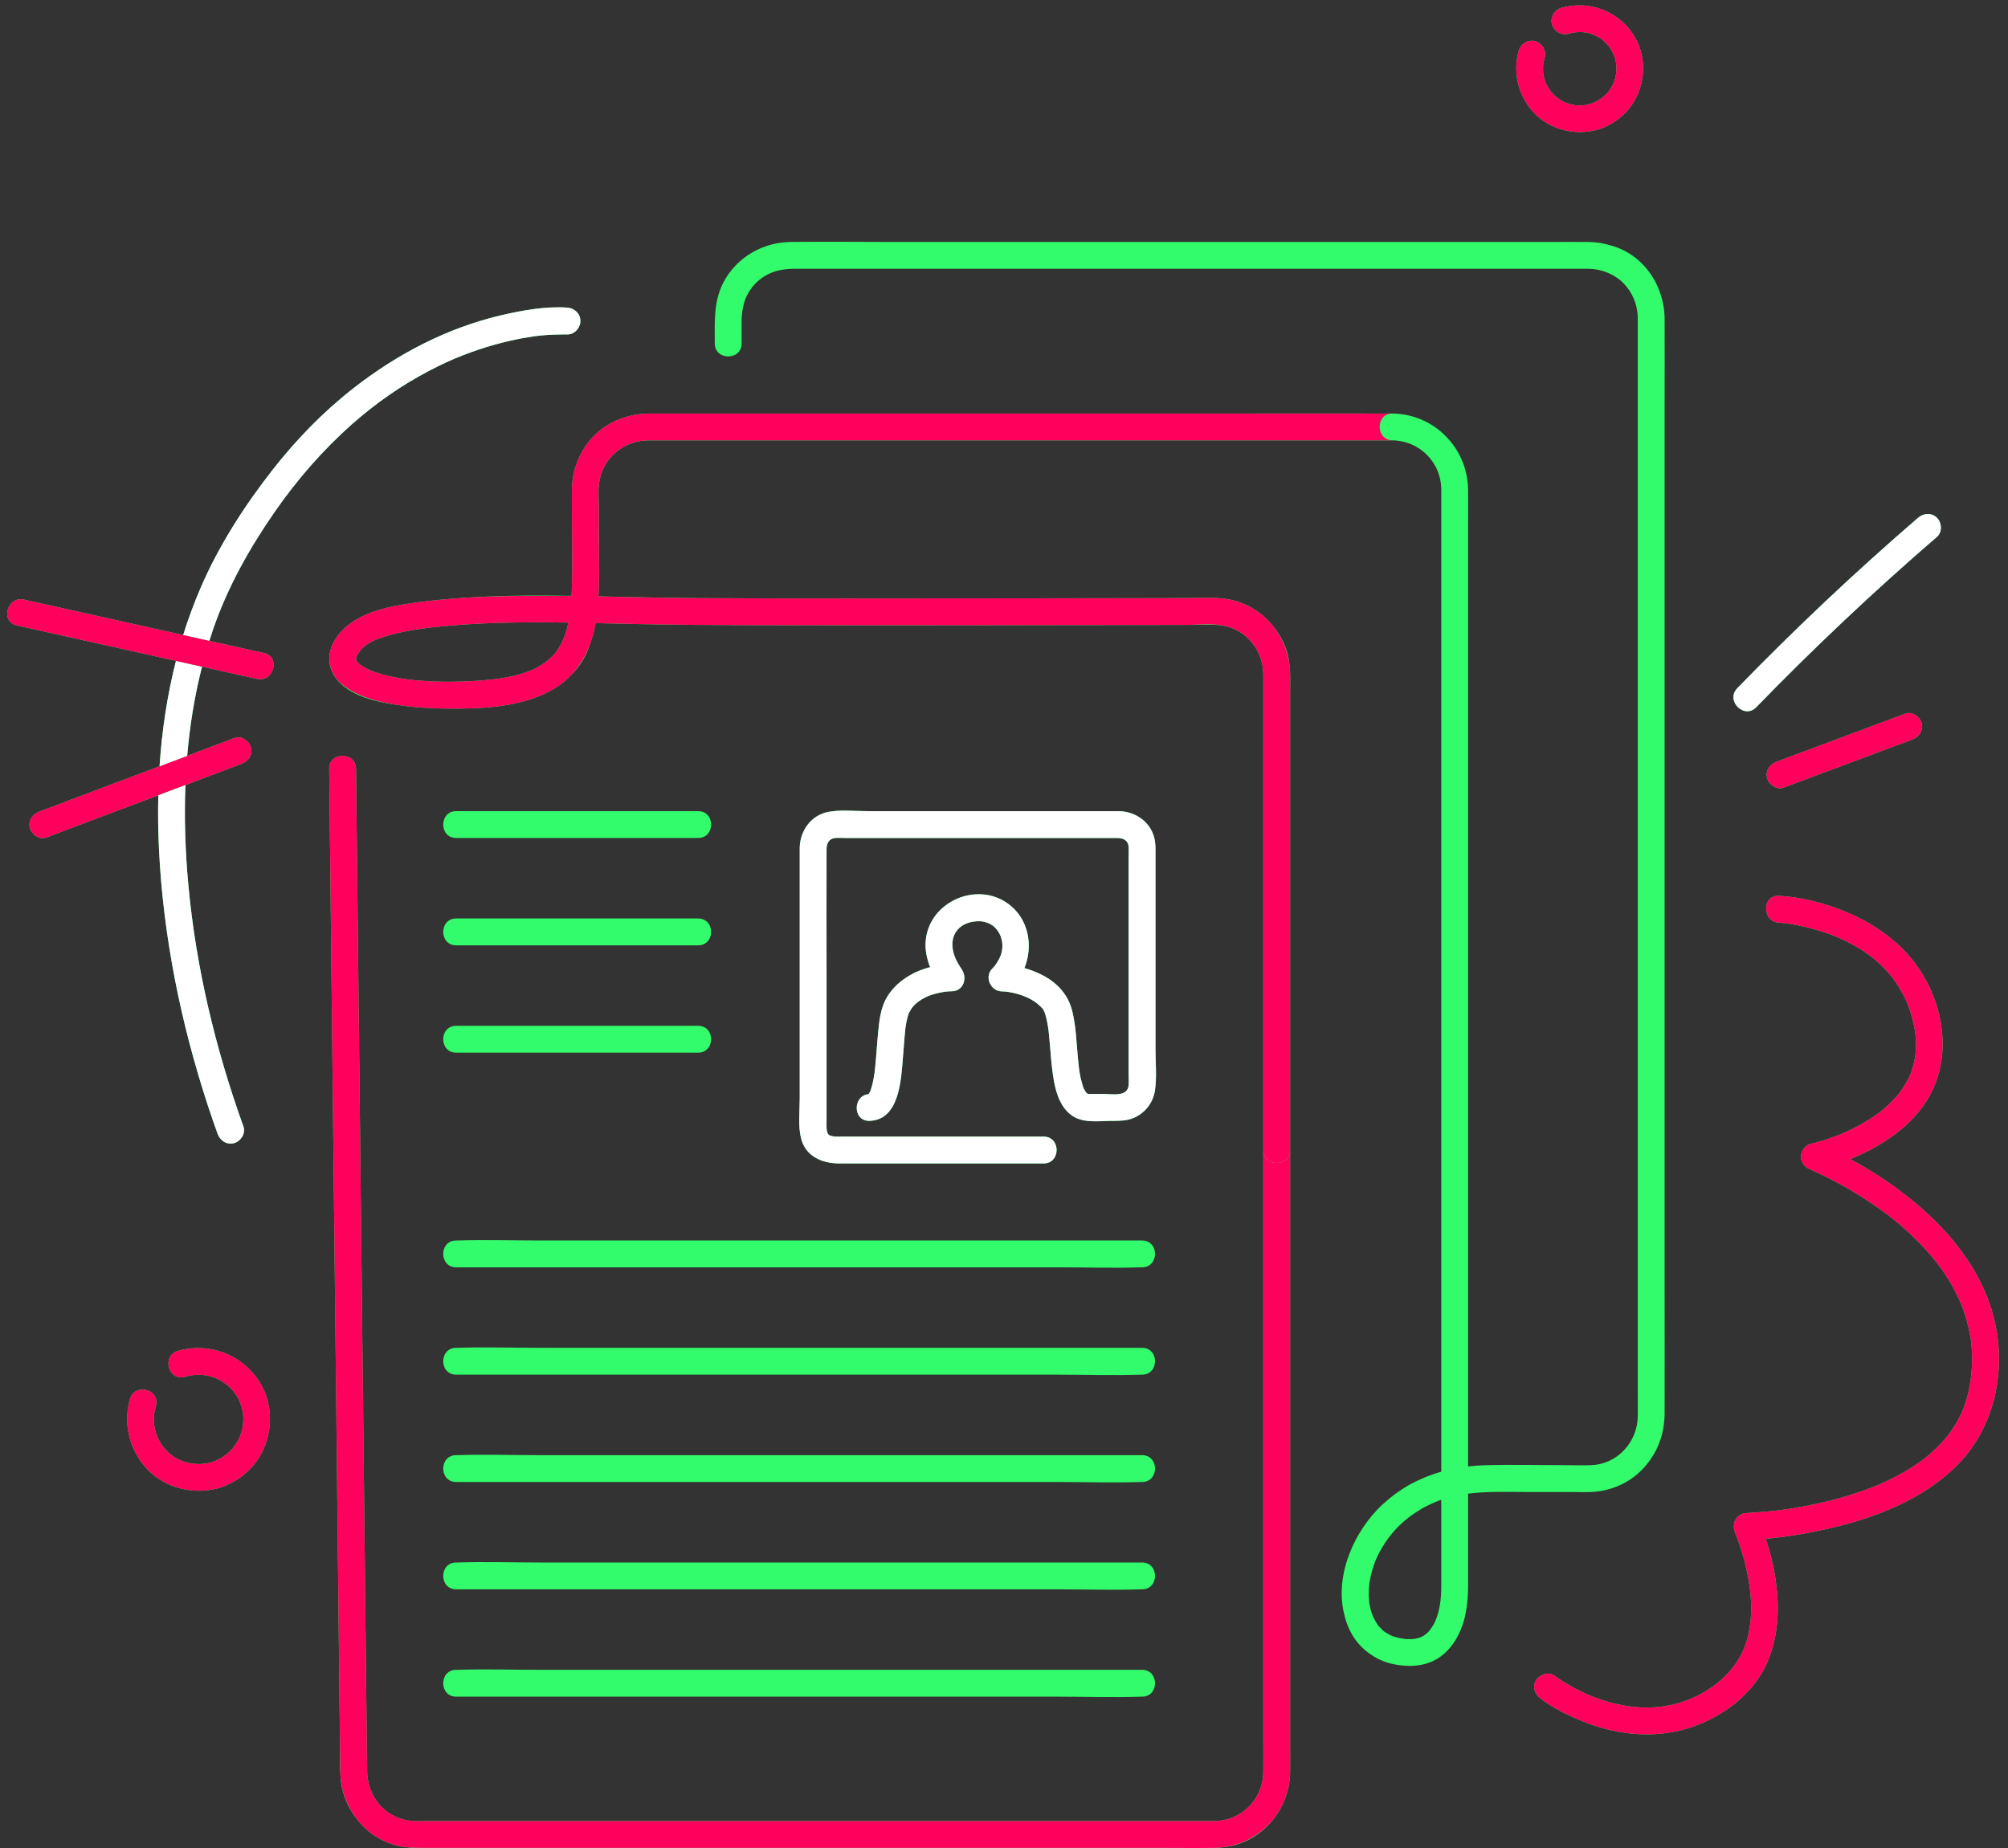
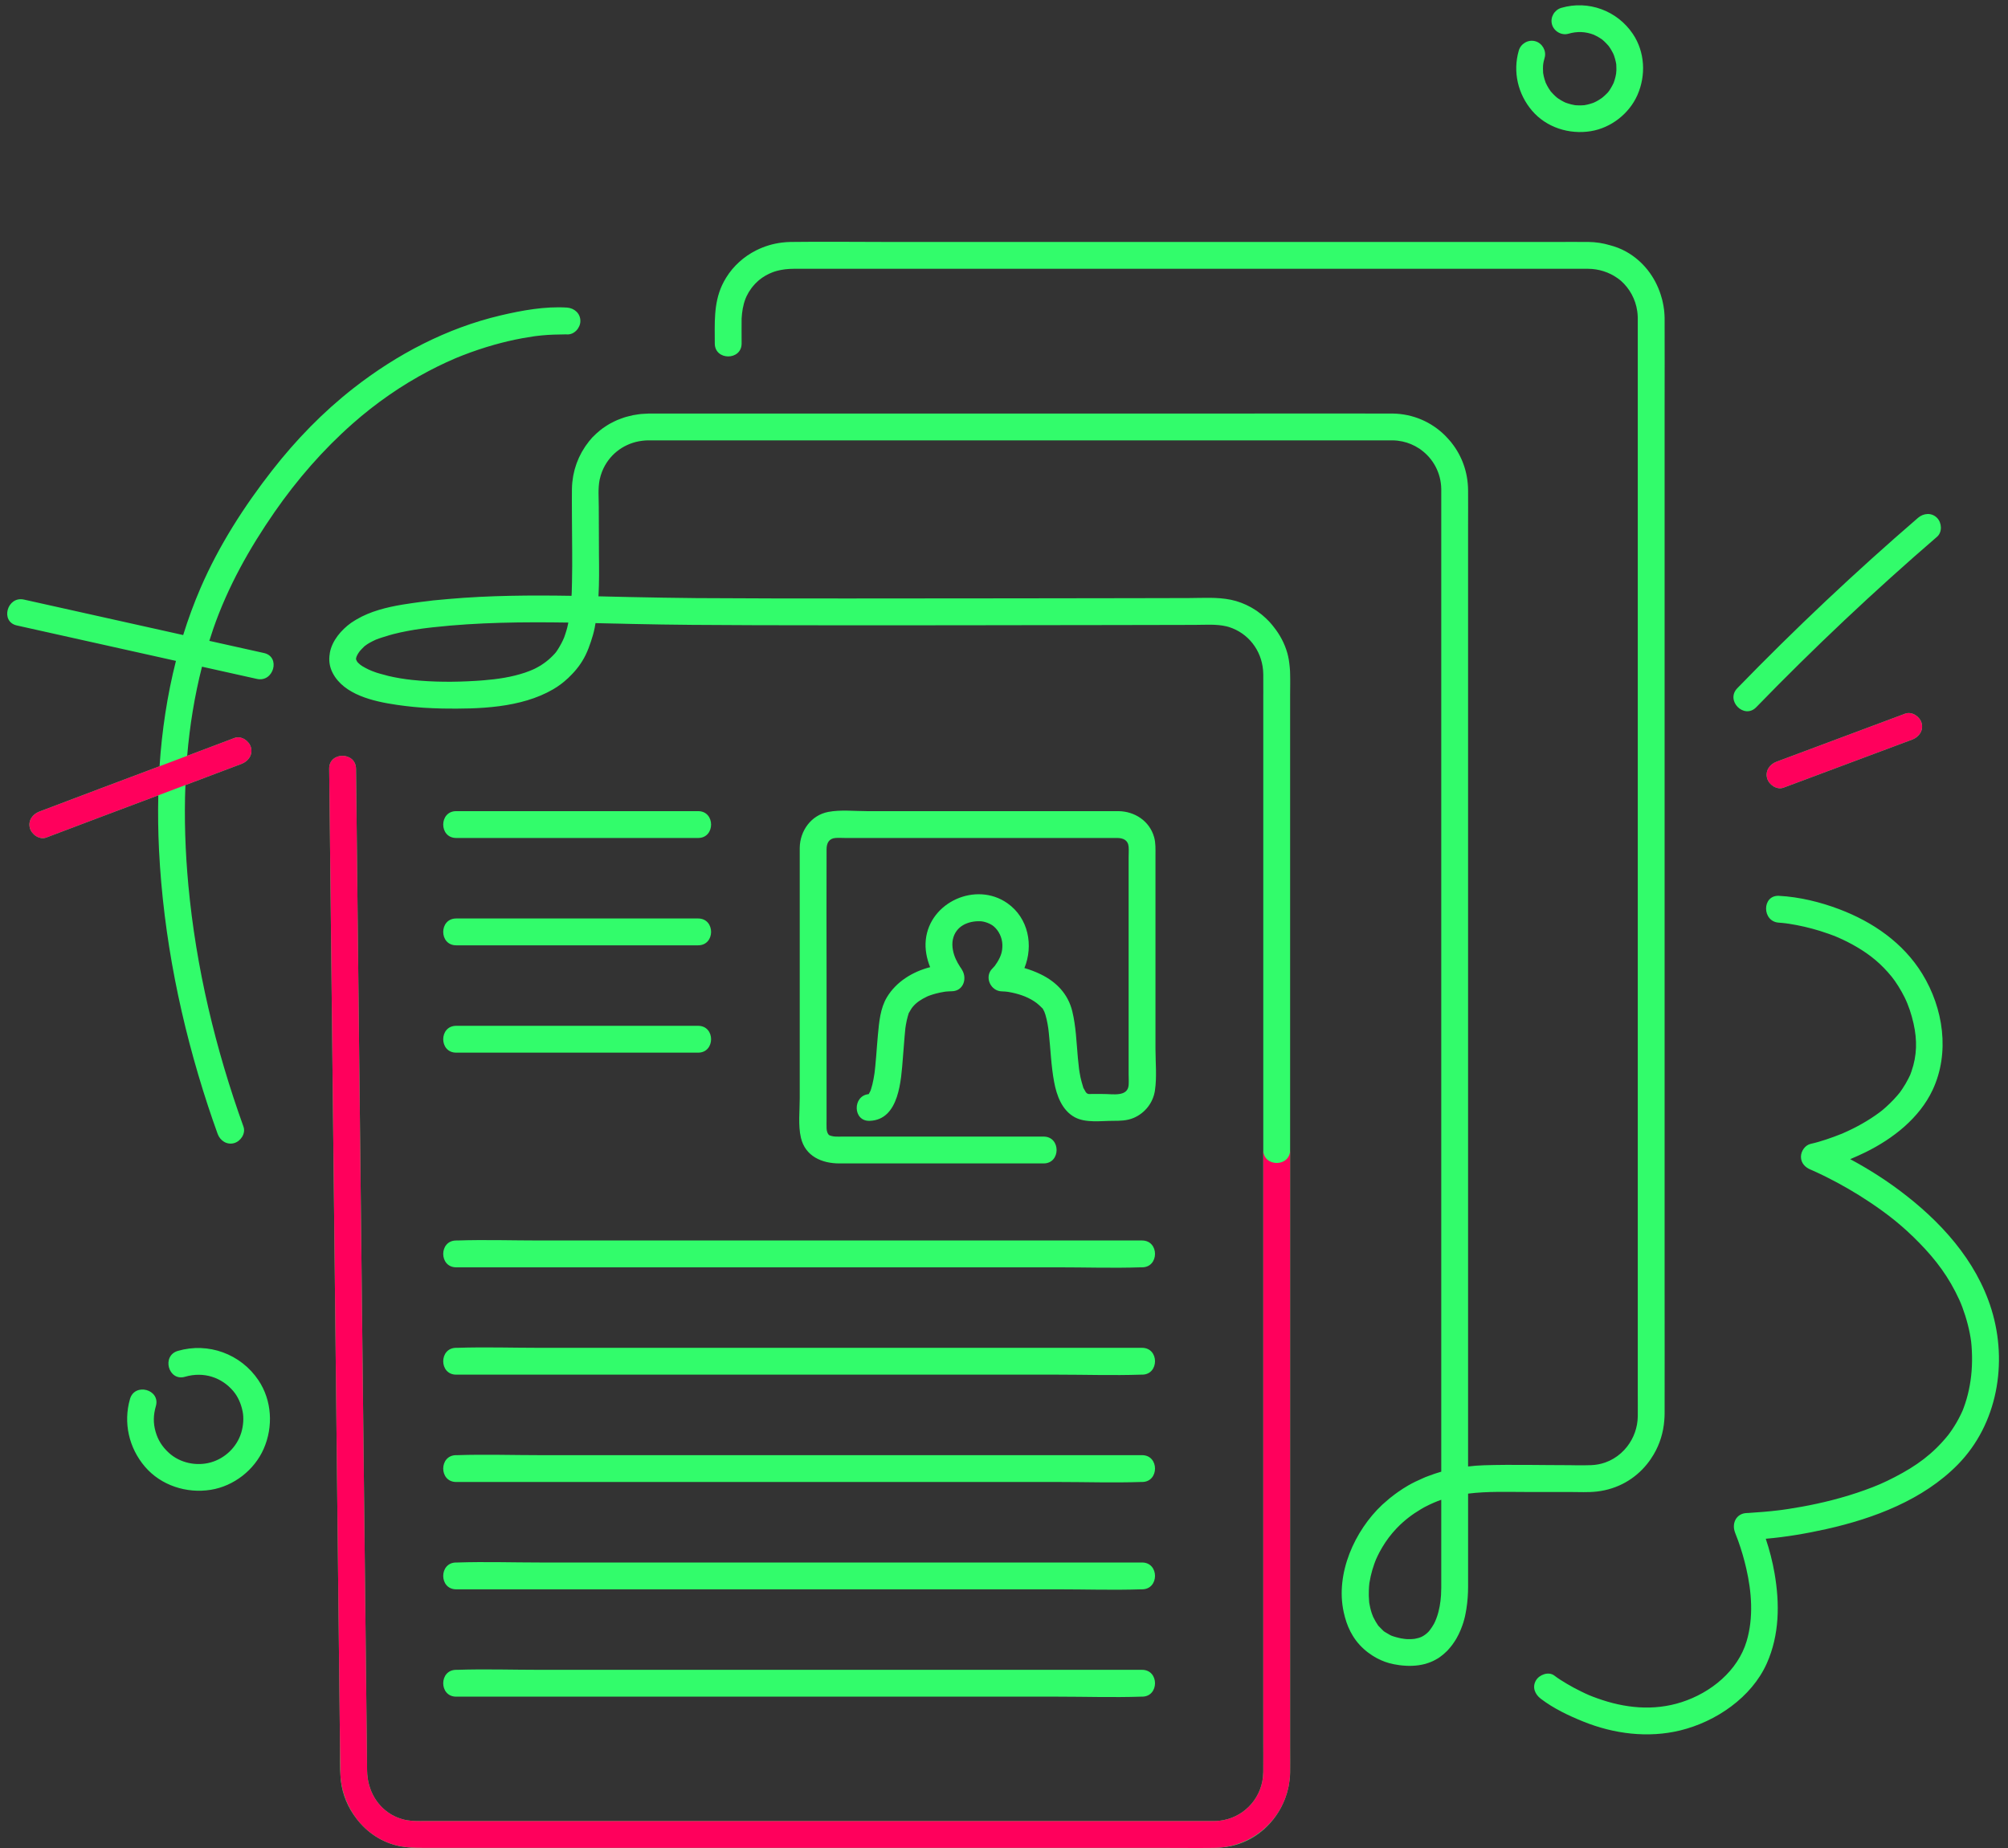
<svg xmlns="http://www.w3.org/2000/svg" fill="#000000" height="1539.4" preserveAspectRatio="xMidYMid meet" version="1" viewBox="-6.0 -4.4 1672.4 1539.4" width="1672.4" zoomAndPan="magnify">
  <rect x="-6.0" y="-4.4" width="1672.4" height="1539.4" fill="#333333" stroke="none" />
  <g id="change1_1">
    <path d="M1440.928,568.86c48.056-49.511,98.289-96.873,150.539-141.936c4.584-3.954,11.27-4.534,15.805,0 c4.047,4.046,4.573,11.861,0,15.805c-52.25,45.063-102.483,92.425-150.539,141.936 C1446.692,595.009,1430.904,579.187,1440.928,568.86z M1580.708,590.058c-35.72,13.311-71.403,26.724-107.125,40.031 c-5.653,2.106-9.505,7.562-7.805,13.747c1.493,5.433,8.062,9.923,13.747,7.805c35.722-13.307,71.404-26.72,107.125-40.031 c5.653-2.107,9.505-7.561,7.805-13.747C1592.963,592.431,1586.393,587.939,1580.708,590.058z M222.776,421.955 c18.669-26.905,40.32-51.791,64.892-73.471c19.247-16.983,40.323-31.707,63.361-43.84c4.834-2.546,9.735-4.965,14.697-7.249 c2.406-1.107,4.828-2.179,7.262-3.221c0.488-0.203,1.58-0.661,1.897-0.791c1.38-0.565,2.765-1.119,4.154-1.662 c8.797-3.442,17.761-6.46,26.857-9.009c7.644-2.142,15.381-3.956,23.188-5.399c3.208-0.593,6.428-1.089,9.652-1.586 c0.105-0.016,0.136-0.022,0.222-0.035c0.59-0.071,1.18-0.151,1.77-0.222c1.438-0.174,2.878-0.334,4.319-0.479 c6.766-0.681,13.464-0.78,20.245-0.883c0.304-0.004,0.614,0.023,0.918,0.042c6.03,0.386,11.176-5.412,11.176-11.176 c0-6.37-5.128-10.789-11.176-11.176c-18.304-1.171-37.587,2.364-55.279,6.529c-44.862,10.564-86.385,32.354-122.557,60.634 c-25.308,19.786-47.809,42.982-67.569,68.279c-23.481,30.061-44.494,62.781-59.66,97.86c-5.584,12.915-10.423,26.085-14.58,39.451 c-35.945-8.005-71.889-16.01-107.833-24.016c-8.258-1.839-16.516-3.678-24.774-5.517c-14.013-3.121-19.998,18.422-5.942,21.553 c22.417,4.992,44.835,9.985,67.252,14.978c21.759,4.846,43.518,9.692,65.277,14.538c-7.289,28.707-11.693,58.141-13.65,87.77 c-33.406,12.556-66.823,25.085-100.177,37.778c-5.638,2.145-9.513,7.532-7.805,13.747c1.484,5.401,8.076,9.964,13.747,7.805 c31.028-11.807,62.112-23.465,93.191-35.138c-0.357,15.262-0.154,30.531,0.604,45.735c3.6,72.242,18.159,144.09,40.704,212.746 c2.578,7.849,5.275,15.658,8.073,23.43c2.044,5.676,7.607,9.493,13.747,7.805c5.484-1.507,9.86-8.041,7.805-13.747 c-23.313-64.744-39.565-132.546-45.902-201.125c-2.552-27.621-3.537-55.552-2.456-83.372c15.595-5.876,31.202-11.718,46.769-17.666 c5.635-2.153,9.515-7.527,7.805-13.747c-1.482-5.394-8.079-9.971-13.747-7.805c-13.098,5.005-26.232,9.914-39.351,14.864 c2.124-25.051,6.137-49.897,12.342-74.247c6.978,1.554,13.957,3.108,20.936,4.663c8.258,1.839,16.516,3.678,24.774,5.517 c14.014,3.121,19.998-18.422,5.942-21.553c-15.182-3.381-30.364-6.762-45.545-10.143c1.056-3.352,2.119-6.702,3.269-10.03 C183.664,484.505,201.789,452.2,222.776,421.955z M1301.662,1238.345c-11.785,0.003-23.571,0-35.356,0 c-16.461,0-33.292-0.691-49.579,1.364c0,0.347,0,0.694,0,1.041c0,4.048,0,8.097,0,12.146c0,17.233,0,34.465,0,51.698 c-0.002,2.302,0.003,4.605,0,6.907c-0.002,1.933,0.003,3.867,0,5.8c-0.01,6.114-0.445,12.314-1.415,18.412 c-0.176,1.109-0.375,2.213-0.593,3.313c-0.185,0.935-0.335,1.877-0.552,2.803c-0.413,1.792-0.887,3.576-1.442,5.353 c-0.142,0.454-0.318,0.897-0.469,1.349c-0.062,0.184-0.096,0.376-0.16,0.56c-0.128,0.368-0.28,0.724-0.414,1.09 c-0.292,0.802-0.588,1.602-0.907,2.39c-0.181,0.446-0.374,0.885-0.563,1.327c-0.397,0.926-0.801,1.847-1.238,2.749 c-0.173,0.356-0.362,0.701-0.541,1.053c-0.476,0.936-0.957,1.868-1.479,2.774c-0.178,0.309-0.379,0.603-0.563,0.909 c-1.764,2.928-3.794,5.67-6.109,8.185c-0.32,0.348-0.62,0.714-0.951,1.053c-0.61,0.623-1.269,1.205-1.918,1.795 c-0.438,0.399-0.863,0.81-1.32,1.194c-0.616,0.518-1.275,0.998-1.925,1.486c-0.403,0.302-0.776,0.631-1.193,0.921 c-0.15,0.104-0.312,0.181-0.463,0.283c-0.238,0.161-0.45,0.347-0.693,0.503c-0.419,0.271-0.871,0.461-1.298,0.713 c-0.748,0.439-1.5,0.864-2.271,1.247c-0.777,0.386-1.561,0.752-2.357,1.083c-0.59,0.245-1.187,0.467-1.786,0.683 c-0.974,0.351-1.948,0.7-2.944,0.976c-0.189,0.052-0.381,0.089-0.571,0.139c-1.64,0.431-3.309,0.753-4.992,1 c-0.174,0.026-0.348,0.05-0.522,0.073c-1.657,0.225-3.33,0.338-5.007,0.403c-0.765,0.033-1.525,0.049-2.292,0.05 c-0.803-0.002-1.604-0.036-2.407-0.072c-2.001-0.08-3.988-0.256-5.968-0.531c-0.044-0.006-0.088-0.008-0.131-0.015 c-0.014-0.002-0.027-0.006-0.041-0.008c-2.826-0.401-5.626-0.92-8.33-1.672c-4.849-1.348-9.269-3.406-13.323-5.944 c-0.363-0.221-0.709-0.468-1.067-0.698c-1.04-0.669-2.052-1.38-3.042-2.123c-4.916-3.69-9.221-8.258-12.653-13.79 c-2.991-4.821-5.165-10.138-6.664-15.669c-0.354-1.304-0.692-2.613-0.967-3.938c-0.025-0.12-0.055-0.238-0.079-0.358 c-7.008-32.028,9.071-67.726,32.091-89.376c0.994-0.935,2.056-1.79,3.083-2.687c0.936-0.828,1.861-1.665,2.824-2.462 c0.529-0.438,1.083-0.847,1.621-1.276c1.783-1.422,3.609-2.788,5.478-4.1c0.139-0.097,0.277-0.194,0.416-0.29 c2.663-1.853,5.38-3.63,8.2-5.246c3.89-2.229,7.921-4.16,12.019-5.924c0.808-0.348,1.6-0.734,2.415-1.064 c0.851-0.345,1.719-0.642,2.577-0.968c3.462-1.332,6.978-2.515,10.547-3.532c0-14.558,0-29.115,0-43.673c0-40.793,0-81.586,0-122.38 c0-22.271,0-44.543,0-66.814c0-59.467,0-118.935,0-178.402c0-12.412,0-24.824,0-37.235c0-65.173,0-130.346,0-195.52 c0-0.796,0-1.592,0-2.388c0-45.398,0-90.795,0-136.193c0-3.971,0-7.942,0-11.914c0-6.594,0-13.189,0-19.783 c0-1.386,0.017-2.772,0-4.158c-0.204-13.614-6.859-25.497-17.057-32.831c-0.301-0.216-0.582-0.458-0.889-0.666 c-0.197-0.134-0.411-0.243-0.611-0.374c-4.139-2.702-8.788-4.7-13.8-5.774c-2.631-0.563-5.361-0.879-8.162-0.922 c-2.761-0.043-5.525-0.005-8.286,0c-0.183,0-0.366,0-0.548,0c-20.309,0-40.617,0-60.926,0c-32.338,0-64.675,0-97.013,0 c-2.39,0-4.78,0-7.171,0c-42.296,0-84.592,0-126.887,0c-36.799,0-73.597,0-110.395,0c-5.826,0-11.652,0-17.478,0 c-36.4,0-72.799,0-109.199,0c-19.537,0-39.075,0-58.612,0c-3.448,0-6.897,0-10.345,0c-4.385,0-8.772-0.036-13.156,0 c-1.532,0.013-3.038,0.132-4.53,0.3c-1.053,0.118-2.098,0.263-3.127,0.456c-13.806,2.593-25.29,11.795-30.581,24.856 c-0.096,0.238-0.185,0.479-0.277,0.719c-0.35,0.912-0.679,1.838-0.967,2.785c-0.339,1.112-0.629,2.251-0.88,3.409 c-0.025,0.113-0.061,0.22-0.085,0.334c-1.432,7.272-0.693,15.27-0.693,22.638c0,13.241,0.109,26.487,0.147,39.731 c0.142,11.544,0.246,23.148-0.403,34.679c8.669,0.197,17.332,0.403,25.976,0.601c18.498,0.422,37.001,0.671,55.505,0.877 c41.874,0.297,83.75,0.298,125.624,0.31c45.562,0.013,91.125-0.047,136.687-0.107c31.224-0.04,62.447-0.073,93.671-0.133 c4.859-0.009,9.718-0.017,14.577-0.026c13.215-0.026,26.43-0.056,39.645-0.085c11.586-0.04,23.596-0.933,34.995,1.419 c5.943,1.226,11.492,3.373,16.604,6.198c0.383,0.211,0.758,0.434,1.135,0.653c1.128,0.656,2.238,1.336,3.318,2.061 c0.154,0.104,0.315,0.185,0.468,0.291c0.224,0.155,0.428,0.333,0.65,0.49c1.145,0.806,2.262,1.643,3.347,2.523 c0.363,0.294,0.72,0.596,1.076,0.898c0.875,0.743,1.734,1.5,2.567,2.289c0.782,0.741,1.556,1.489,2.299,2.27 c0.254,0.267,0.511,0.53,0.76,0.801c1.24,1.348,2.41,2.758,3.531,4.209c5.09,6.401,9.031,13.68,11.287,21.696 c1.015,3.607,1.59,7.321,1.941,11.076c0.047,0.437,0.09,0.873,0.128,1.311c0.137,1.576,0.24,3.158,0.258,4.75 c0.001,0.105-0.001,0.211,0,0.316c0.186,5.881,0,11.802,0,17.568c0,18.709,0,37.418,0,56.127c0,10.7,0,21.4,0,32.1 c0,42.604,0,85.208,0,127.812c0,11.402,0,22.805,0,34.207c0,26.441,0,52.882,0,79.323c0,16.456,0,32.912,0,49.368 c0,4.496,0,8.992,0,13.488c0,31.649,0,63.298,0,94.947c0,2.912,0,5.823,0,8.735c0,45.859,0,91.719,0,137.579 c0,31.396,0,62.792,0,94.188c0,17.534,0,35.068,0,52.601c0,31.7,0,63.4,0,95.1c0,7.262,0.11,14.535,0,21.797 c-0.03,1.97-0.161,3.925-0.369,5.863c-0.106,1.01-0.29,1.996-0.443,2.992c-0.14,0.91-0.264,1.826-0.442,2.723 c-0.233,1.176-0.53,2.325-0.827,3.476c-0.182,0.707-0.355,1.417-0.56,2.114c-0.336,1.14-0.716,2.257-1.112,3.37 c-0.265,0.742-0.532,1.482-0.823,2.212c-0.385,0.966-0.79,1.919-1.222,2.862c-0.447,0.978-0.914,1.945-1.408,2.895 c-0.326,0.627-0.646,1.256-0.992,1.871c-9.091,16.372-25.058,28.626-44.527,31.587c-0.902,0.137-1.791,0.224-2.683,0.323 c-2.449,0.317-4.928,0.537-7.457,0.568c-14.606,0.178-29.224,0-43.831,0c-35.63,0-71.261,0-106.892,0c-1.076,0-2.153,0-3.229,0 c-48.427,0-96.854,0-145.281,0c-31.211,0-62.422,0-93.633,0c-19.519,0-39.038,0-58.558,0c-42.978,0-85.956,0-128.934,0 c-7.949,0-15.899,0-23.848,0c-17.332,0-34.664,0-51.997,0c-0.707,0-1.414,0-2.121,0c-3.537,0-7.117,0.12-10.649-0.124 c-1.143-0.079-2.261-0.246-3.388-0.384c-0.237-0.024-0.475-0.054-0.712-0.081c-0.812-0.09-1.631-0.241-2.447-0.361 c-0.891-0.132-1.776-0.221-2.673-0.394c-15.147-2.927-27.784-11.506-36.584-23.11c-6.888-8.808-11.527-19.482-12.947-31.242 c-0.085-0.706-0.106-1.427-0.174-2.137c-0.007-0.073-0.01-0.147-0.018-0.22c-0.818-8.792-0.445-17.845-0.542-26.626 c-0.049-4.426-0.098-8.852-0.147-13.278c-0.025-2.583-0.057-5.166-0.086-7.749c-0.06-5.422-0.12-10.844-0.18-16.266 c-0.3-27.161-0.601-54.322-0.901-81.482c-0.495-44.766-0.99-89.532-1.485-134.298c-0.369-33.412-0.739-66.823-1.108-100.235 c-0.407-36.771-0.814-73.542-1.22-110.314c-0.339-30.635-0.677-61.269-1.016-91.904c-0.236-21.384-0.473-42.767-0.709-64.151 c-0.393-35.511-0.785-71.023-1.178-106.535c-0.324-29.318-0.648-58.637-0.972-87.955c-0.159-14.411,22.192-14.373,22.351,0 c0.297,26.828,0.593,53.655,0.89,80.483c0.286,25.857,0.572,51.714,0.858,77.571c0.097,8.793,0.194,17.586,0.292,26.38 c0.52,47.004,1.04,94.007,1.559,141.01c0.254,22.996,0.509,45.992,0.763,68.988c0.504,45.551,1.007,91.102,1.511,136.653 c0.774,70.029,1.549,140.057,2.323,210.086c0,0.024,0,0.049,0.001,0.073c0.006,0.573,0.013,1.146,0.019,1.718 c0.279,25.249,0.559,50.498,0.838,75.747c0.058,5.268,0.113,10.536,0.175,15.803c0.096,8.183,2.267,16.001,6.234,22.632 c0.128,0.215,0.275,0.417,0.407,0.629c0.428,0.687,0.863,1.369,1.33,2.028c2.046,2.857,4.442,5.447,7.146,7.688 c0.122,0.1,0.254,0.191,0.377,0.29c0.723,0.58,1.459,1.148,2.228,1.678c0.675,0.466,1.374,0.905,2.084,1.331 c0.203,0.122,0.397,0.255,0.604,0.374c2.921,1.68,6.12,3.021,9.582,3.951c4.753,1.277,9.616,1.416,14.501,1.405 c0.831-0.011,1.66-0.023,2.476-0.023c0.807,0,1.614,0,2.421,0c9.656,0,19.313,0,28.969,0c6.978,0,13.956,0,20.933,0 c27.785,0,55.57,0,83.355,0c41.945,0,83.89,0,125.835,0c5.622,0,11.243,0,16.865,0c50.417,0,100.834,0,151.251,0 c24.305,0,48.611,0,72.917,0c19.539,0,39.079,0,58.619,0c27.755,0,55.51,0,83.265,0c2.176,0,4.352,0,6.529,0 c2.57,0,5.144,0.034,7.713,0c1.401-0.016,2.782-0.101,4.143-0.249c0.014-0.001,0.029-0.001,0.043-0.003 c19.236-2.113,34.214-17.154,36.315-36.382c0.006-0.054,0.005-0.109,0.01-0.163c0.139-1.324,0.225-2.665,0.24-4.026 c0.049-4.546,0.025-9.094,0.037-13.641c-0.015-3.286-0.037-6.572-0.037-9.856c0-11.932,0-23.863,0-35.795c0-38.033,0-76.067,0-114.1 c0-4.935,0-9.87,0-14.804c0-50.534,0-101.069,0-151.604c0-21.253,0-42.507,0-63.76c0-20.616,0-41.232,0-61.849 c0-17.569,0-35.139,0-52.708c0-4.075,0-8.15,0-12.225c0-28.206,0-56.412,0-84.619c0-11.019,0-22.037,0-33.056 c0-30.477,0-60.953,0-91.43c0-33.953,0-67.906,0-101.86c0-4.536,0-9.073,0-13.61c0-14.046,0-28.092,0-42.137 c0-0.542,0.011-1.097,0.017-1.644c-0.004-5.147,0.005-10.294-0.017-15.441c-0.005-1.209-0.061-2.408-0.162-3.594 c-0.003-0.033-0.006-0.065-0.01-0.098c-1.466-16.704-12.335-30.836-28.428-35.931c-0.064-0.02-0.129-0.04-0.193-0.06 c-0.633-0.197-1.291-0.349-1.939-0.518c-8.511-1.977-17.541-1.211-26.23-1.191c-2.117,0.005-4.234,0.008-6.351,0.013 c-0.022,0-0.045,0.001-0.067,0.001c-11.039,0.025-22.077,0.048-33.116,0.07c-1.803,0.004-3.606,0.005-5.409,0.008 c-7.589,0.015-15.177,0.033-22.766,0.047c-20.27,0.038-40.541,0.049-60.811,0.079c-24.645,0.036-49.291,0.09-73.936,0.111 c-3.203,0.003-6.406-0.006-9.609-0.003c-5.815,0.004-11.629,0.019-17.443,0.023c-39.604,0.023-79.209,0.048-118.812-0.065 c-4.24-0.008-8.48,0.006-12.72-0.004c-2.803-0.006-5.605-0.032-8.407-0.04c-33.133-0.089-66.258-0.267-99.385-1.024 c-4.122-0.094-8.253-0.195-12.382-0.295c-0.803-0.017-1.607-0.021-2.411-0.038c-5.174-0.113-10.372-0.236-15.571-0.356 c-0.216,1.217-0.394,2.441-0.645,3.649c-0.029,0.147-0.046,0.295-0.075,0.442c-0.776,3.877-1.871,7.632-3.121,11.314 c-1.248,3.791-2.651,7.536-4.421,11.158c-3.377,6.916-7.946,12.832-13.27,17.931c-0.398,0.398-0.77,0.816-1.179,1.205 c-0.155,0.147-0.333,0.272-0.49,0.417c-3.604,3.358-7.581,6.396-12.02,8.977c-27.007,15.703-62.037,16.51-92.363,16.044 c-0.514-0.008-1.031-0.042-1.545-0.052c-2.064-0.041-4.133-0.13-6.201-0.209c-2.495-0.095-4.986-0.213-7.483-0.37 c-1.067-0.067-2.131-0.163-3.197-0.243c-3.847-0.288-7.681-0.668-11.509-1.134c-1.301-0.159-2.601-0.315-3.898-0.496 c-1.357-0.19-2.719-0.343-4.07-0.559c-19.688-2.837-44.006-8.515-53.378-26.472c-2.804-5.373-3.39-10.852-2.478-16.123 c0.041-0.27,0.038-0.533,0.089-0.804c1.881-10.187,9.532-19.052,17.741-24.943c0.234-0.168,0.497-0.295,0.733-0.46 c1.204-0.837,2.464-1.59,3.728-2.339c11.426-6.772,25.122-10.176,38.523-12.395c2.581-0.427,5.145-0.812,7.682-1.175 c2.309-0.33,4.597-0.643,6.838-0.943c2.595-0.348,5.195-0.652,7.796-0.942c1.023-0.119,2.066-0.286,3.084-0.398 c2.228-0.244,4.465-0.399,6.696-0.617c2.087-0.201,4.173-0.401,6.263-0.577c33.914-2.962,68.092-3.185,102.205-2.628 c0.038-0.724,0.092-1.448,0.124-2.173c0.021-0.51,0.045-1.02,0.064-1.53c0.103-2.614,0.134-5.231,0.194-7.847 c0.369-16.921,0.04-33.869-0.028-50.796c-0.005-1.397-0.026-2.796-0.026-4.193c0-0.96-0.006-1.922-0.009-2.882 c-0.017-6.514-0.085-13.033,0.009-19.545c0.023-1.887,0.139-3.761,0.321-5.622c0.098-1.007,0.271-1.996,0.414-2.993 c0.123-0.849,0.222-1.703,0.377-2.543c0.207-1.121,0.482-2.221,0.748-3.326c0.163-0.682,0.31-1.369,0.495-2.044 c0.334-1.215,0.73-2.406,1.133-3.597c0.176-0.518,0.341-1.04,0.53-1.553c0.48-1.306,1.018-2.586,1.582-3.858 c0.158-0.356,0.312-0.713,0.477-1.066c0.635-1.363,1.324-2.697,2.055-4.015c0.136-0.246,0.273-0.491,0.413-0.734 c0.767-1.339,1.58-2.649,2.446-3.934c0.181-0.269,0.368-0.534,0.553-0.801c0.811-1.164,1.649-2.31,2.541-3.425 c0.136-0.172,0.252-0.354,0.39-0.525c0.19-0.236,0.414-0.433,0.607-0.665c0.611-0.727,1.182-1.48,1.829-2.182 c0.457-0.497,0.97-0.918,1.441-1.396c0.656-0.666,1.324-1.314,2.006-1.944c1.025-0.946,2.077-1.846,3.157-2.71 c0.707-0.565,1.418-1.122,2.146-1.652c1.124-0.817,2.275-1.581,3.447-2.316c0.772-0.484,1.542-0.968,2.333-1.416 c1.152-0.652,2.329-1.246,3.519-1.822c0.895-0.433,1.785-0.875,2.699-1.266c1.075-0.459,2.171-0.86,3.271-1.261 c1.09-0.397,2.175-0.807,3.286-1.146c0.903-0.275,1.821-0.494,2.737-0.732c1.329-0.345,2.654-0.7,4.006-0.965 c0.714-0.14,1.438-0.225,2.157-0.343c1.526-0.25,3.053-0.501,4.598-0.652c0.87-0.085,1.75-0.093,2.625-0.146 c1.233-0.071,2.459-0.199,3.698-0.205c0.196-0.001,0.393,0.001,0.589,0c13.537-0.062,27.076,0,40.613,0c1.613,0,3.225,0,4.838,0 c30.93,0,61.861,0,92.791,0c34.574,0,69.147,0,103.72,0c5.52,0,11.041,0,16.561,0c42.663,0,85.326,0,127.989,0 c32.183,0,64.366,0,96.549,0c44.581,0,89.163-0.117,133.744,0c0.697,0,1.394,0,2.091,0c17.246,0.264,32.401,7.162,43.531,18.146 c0.083,0.082,0.172,0.159,0.255,0.242c0.926,0.924,1.809,1.887,2.676,2.867c0.713,0.805,1.445,1.592,2.116,2.433 c0.224,0.28,0.434,0.569,0.653,0.853c8.389,10.659,13.468,24.108,13.623,39.12c0.1,9.663,0,19.332,0,28.994 c0,17.803,0,35.607,0,53.41c0,34.354,0,68.708,0,103.062c0,21.768,0,43.536,0,65.304c0,56.255,0,112.509,0,168.764 c0,14.213,0,28.426,0,42.639c0,66.75,0,133.5,0,200.25c0,3.193,0,6.386,0,9.579c0,47.121,0,94.241,0,141.362 c4.386-0.509,8.789-0.878,13.198-1.011c23.87-0.719,47.851-0.069,71.736-0.069c1.845,0,3.726,0.044,5.62,0.094 c4.034,0.023,8.067,0.023,12.089-0.125c1.966-0.072,3.887-0.296,5.759-0.649c0.047-0.009,0.095-0.017,0.142-0.026 c1.874-0.36,3.699-0.849,5.464-1.462c0.11-0.039,0.222-0.072,0.331-0.112c1.167-0.425,2.316-0.884,3.43-1.408 c0.054-0.025,0.107-0.052,0.16-0.078c1.078-0.513,2.127-1.07,3.147-1.674c0.097-0.057,0.192-0.116,0.288-0.174 c0.981-0.591,1.933-1.221,2.856-1.892c0.104-0.075,0.207-0.152,0.309-0.228c0.913-0.677,1.795-1.388,2.646-2.137 c0.09-0.079,0.18-0.158,0.27-0.238c0.86-0.77,1.687-1.576,2.479-2.416c0.064-0.067,0.128-0.134,0.191-0.201 c0.816-0.876,1.591-1.785,2.329-2.729c0.03-0.038,0.061-0.075,0.09-0.113c5.423-6.995,8.667-15.77,8.798-25.097 c0.074-5.88,0-11.766,0-17.647c0-22.78,0-45.56,0-68.339c0-16.169,0-32.338,0-48.508c0-50.085,0-100.17,0-150.255 c0-12.748,0-25.495,0-38.243c0-69.521,0-139.042,0-208.563c0-2.498,0-4.995,0-7.492c0-66.507,0-133.014,0-199.52 c0-6.31,0-12.619,0-18.929c0-39.988,0-79.976,0-119.964c0-6.77,0-13.54,0-20.309c0-4.208,0-8.415,0-12.623 c0-1.642,0.02-3.285,0-4.926c-0.012-0.997-0.089-1.983-0.172-2.967c-0.067-0.786-0.167-1.563-0.278-2.339 c-1.404-9.828-6.287-18.746-13.488-25.169c-0.963-0.859-2.028-1.599-3.07-2.365c-6.981-4.896-15.479-7.643-24.37-7.696 c-4.106-0.024-8.213,0-12.319,0c-2.381,0-4.762,0-7.143,0c-19.335,0-38.67,0-58.005,0c-31.777,0-63.555,0-95.332,0 c-30.703,0-61.406,0-92.109,0c-50.3,0-100.601,0-150.901,0c-20.758,0-41.516,0-62.274,0c-46.072,0-92.144,0-138.216,0 c-5.76,0-11.52,0-17.28,0c-9.293,0-18.586,0-27.879,0c-1.14,0-2.272,0.034-3.397,0.094c-0.389,0.013-0.772,0.064-1.159,0.088 c-1.826,0.113-3.628,0.32-5.406,0.654c-1.375,0.258-2.756,0.5-4.096,0.876c-0.624,0.175-1.253,0.338-1.867,0.54 c-0.466,0.154-0.931,0.306-1.39,0.476c-4.27,1.577-8.256,3.827-11.776,6.747c-0.529,0.439-1.018,0.929-1.526,1.398 c-0.572,0.528-1.143,1.059-1.686,1.626c-0.684,0.721-1.323,1.474-1.946,2.238c-0.344,0.419-0.688,0.835-1.017,1.271 c-1.574,2.094-2.932,4.323-4.065,6.663c-0.31,0.666-0.605,1.336-0.873,2.012c-0.049,0.122-0.1,0.243-0.147,0.365 c-2.031,5.261-2.877,10.804-3.193,16.459c-0.088,6.894,0.004,13.795,0.004,20.689c0,14.406-22.351,14.382-22.351,0 c0-16.609-1.093-32.961,6.042-48.492c0.995-2.167,2.146-4.227,3.374-6.228c0.028-0.045,0.054-0.091,0.082-0.136 c6.028-9.758,14.689-17.475,24.755-22.591c0.157-0.08,0.317-0.154,0.474-0.233c6.58-3.277,13.729-5.443,21.119-6.352 c0.011-0.001,0.022-0.002,0.032-0.004c2.312-0.283,4.64-0.48,6.987-0.511c27.679-0.367,55.388,0,83.069,0 c48.028,0,96.055,0,144.083,0c14.775,0,29.55,0,44.325,0c67.063,0,134.126,0,201.189,0c3.669,0,7.339,0,11.008,0 c50.947,0,101.893,0,152.84,0c9.439,0,18.883-0.093,28.321,0c6.214,0.062,12.189,1.032,17.845,2.715 c4.532,1.191,9.011,2.851,13.418,5.305c14.177,7.891,24.135,20.956,28.893,35.943c0.427,1.31,0.822,2.635,1.165,3.982 c0.182,0.713,0.341,1.436,0.499,2.159c0.454,2.075,0.845,4.176,1.094,6.324c0.05,0.436,0.1,0.871,0.142,1.31 c0.173,1.816,0.299,3.64,0.323,5.477c0.002,0.139-0.001,0.278,0,0.417c0.129,24.725,0,49.453,0,74.178c0,19.375,0,38.75,0,58.126 c0,34.988,0,69.975,0,104.963c0,38.682,0,77.364,0,116.046c0,30.88,0,61.76,0,92.64c0,51.776,0,103.552,0,155.329 c0,18.872,0,37.745,0,56.617c0,51.021,0,102.043,0,153.064c0,33.945,0.105,67.891,0,101.836c-0.005,1.671-0.132,3.303-0.253,4.936 c-0.008,0.093-0.007,0.188-0.015,0.281c-0.795,10.212-3.809,19.632-8.581,27.848c-0.16,0.28-0.334,0.549-0.497,0.827 c-0.708,1.202-1.459,2.373-2.24,3.522c-0.904,1.33-1.873,2.607-2.872,3.861c-0.077,0.096-0.148,0.196-0.225,0.292 c-9.94,12.329-24.388,20.856-41.812,22.838C1316.594,1238.79,1309.011,1238.345,1301.662,1238.345z M290.516,544.221 c0,0.019,0.002,0.028,0.002,0.048c0.004-0.021,0.007-0.04,0.011-0.06c0.016-0.148,0.024-0.222,0.035-0.322 c-0.014,0.045-0.022,0.066-0.034,0.103C290.524,544.093,290.521,544.141,290.516,544.221z M467.365,514.164 c-37.594-0.583-75.265-0.212-112.539,3.911c-3.11,0.376-6.233,0.685-9.33,1.125c-7.747,1.08-16.045,2.563-24.093,4.619 c-0.865,0.223-1.719,0.487-2.58,0.725c-2.178,0.603-4.339,1.262-6.481,1.977c-1.663,0.556-3.332,1.096-4.964,1.74 c-0.2,0.079-0.283,0.109-0.42,0.162c-0.094,0.047-0.146,0.075-0.277,0.139c-0.493,0.24-0.987,0.476-1.482,0.71 c-0.399,0.192-0.799,0.38-1.194,0.581c-1.429,0.731-2.834,1.514-4.185,2.381c-0.03,0.018-0.057,0.041-0.087,0.059 c-0.67,0.451-2.641,2.017-1.531,1.054c-0.011,0.008-0.022,0.016-0.032,0.025c-0.216,0.178-0.435,0.351-0.638,0.542 c-0.911,0.911-1.704,1.686-2.419,2.418c-0.416,0.468-1.305,1.498-1.494,1.669c-0.655,0.887-1.285,1.801-1.833,2.756 c-0.116,0.202-0.543,1.141-0.817,1.707c-0.098,0.389-0.256,0.944-0.373,1.324c-0.004,0.043-0.008,0.089-0.012,0.136 c0.102-0.479,0.003,0.347-0.071,0.85c0.013,0.025,0.018,0.027,0.032,0.053c0.668,1.292,0.839,1.759,0.078,0.462 c0,0.001,0,0.001,0.001,0.002c0.186,0.32,0.378,0.636,0.568,0.952c0.217,0.338,0.392,0.611,0.448,0.721 c0.206,0.233,0.395,0.479,0.61,0.678c0.625,0.586,1.256,1.157,1.901,1.717c0.281,0.182,1.065,0.749,1.517,1.047 c3.837,2.298,6.95,3.73,10.77,5.059c0.612,0.21,1.22,0.428,1.836,0.626c1.934,0.622,3.921,1.093,5.887,1.627 c1.13,0.295,2.242,0.654,3.379,0.919c6.417,1.5,12.929,2.581,19.48,3.278c17.77,1.892,35.74,1.896,53.562,0.781 c1.623-0.102,3.245-0.217,4.866-0.341c0.462-0.038,0.926-0.073,1.387-0.112c11.677-0.947,23.272-2.646,34.413-6.382 c1.302-0.451,2.595-0.913,3.852-1.425c1.401-0.552,2.789-1.119,4.115-1.759c0.528-0.265,1.062-0.542,1.609-0.833 c5.586-2.925,10.562-6.699,15.134-11.723c0.139-0.157,0.253-0.292,0.378-0.437c0.189-0.22,0.375-0.441,0.557-0.666 c0.133-0.165,0.273-0.337,0.37-0.469c0.016-0.023,0.031-0.046,0.047-0.069c0.99-1.359,1.828-2.781,2.669-4.202 c0.541-0.91,1.059-1.833,1.551-2.77c0.79-1.532,1.563-3.072,2.212-4.662c0.049-0.129,0.098-0.259,0.146-0.388 c0.301-0.751,0.526-1.534,0.799-2.297c0.649-1.931,1.255-3.876,1.765-5.848C466.804,516.945,467.069,515.552,467.365,514.164z M1194.376,1244.832c-4.469,1.578-8.82,3.468-13.043,5.666c-0.411,0.218-0.839,0.416-1.246,0.639 c-0.938,0.506-1.847,1.078-2.772,1.615c-7.241,4.274-13.773,9.33-19.454,15.167c-0.313,0.325-0.625,0.637-0.941,0.973 c-4.439,4.703-8.344,9.883-11.675,15.51c-0.765,1.295-1.523,2.594-2.227,3.923c-1.025,1.935-1.97,3.912-2.862,5.912 c-0.21,0.497-0.522,1.226-0.572,1.358c-0.345,0.912-0.695,1.82-1.02,2.739c-1.168,3.293-2.151,6.652-2.926,10.06 c-0.412,1.808-0.742,3.628-1.057,5.455c-0.033,0.191-0.047,0.261-0.071,0.389c-0.01,0.095-0.011,0.125-0.024,0.246 c-0.094,0.894-0.188,1.786-0.259,2.682c-0.085,1.069-0.114,2.141-0.154,3.212c-0.041,1.192-0.059,2.381-0.04,3.57 c0.005,0.442,0.01,0.883,0.024,1.325c0.052,1.57,0.138,3.14,0.276,4.711c0.005,0.052,0.008,0.103,0.012,0.155 c0.021,0.181,0.034,0.294,0.048,0.419c0.009,0.055,0.018,0.11,0.027,0.165c0.218,1.27,0.441,2.536,0.728,3.793 c0.385,1.687,0.856,3.354,1.398,4.997c0.322,0.862,1.06,2.647,1.161,2.984c1.201,2.45,2.539,4.778,4.086,7.044 c0.041,0.044,0.05,0.05,0.097,0.102c0.09,0.099,0.178,0.2,0.265,0.302c0.834,0.908,1.703,1.767,2.568,2.636 c0.453,0.439,0.9,0.885,1.353,1.327c0.192,0.187,0.298,0.297,0.417,0.418c0.071,0.04,0.135,0.073,0.272,0.163 c0.285,0.189,0.57,0.377,0.852,0.569c1.317,0.811,2.635,1.582,3.984,2.336c0.128,0.069,0.252,0.142,0.38,0.212 c0.199,0.099,0.402,0.189,0.603,0.284c0.134,0.058,0.266,0.115,0.396,0.169c0.283,0.107,0.568,0.21,0.854,0.312 c0.427,0.146,0.857,0.285,1.286,0.424c0.542,0.172,1.089,0.326,1.637,0.477c0.797,0.226,1.603,0.422,2.411,0.611 c0.577,0.132,1.153,0.273,1.733,0.39c0.345,0.067,0.697,0.091,1.044,0.151c1.32,0.231,2.62,0.402,3.883,0.471 c0.328,0.017,0.658,0.022,0.988,0.029c1.444,0.032,2.866,0.003,4.244-0.157c0.353-0.041,0.717-0.052,1.066-0.106 c0.535-0.079,1.039-0.218,1.559-0.328c0.615-0.134,1.233-0.256,1.833-0.431c0.945-0.288,1.859-0.623,2.697-1.043 c0.019-0.01,0.034-0.016,0.053-0.026c2.031-1.027,3.796-2.375,5.342-3.954c0.076-0.079,0.112-0.115,0.195-0.2 c0-0.001,0.001-0.001,0.001-0.002c0.385-0.403,0.721-0.856,1.077-1.287c1.131-1.466,2.43-3.47,3.444-5.255 c0.708-1.372,1.339-2.8,1.897-4.277c0.513-1.381,1.003-2.771,1.404-4.195c0.188-0.653,0.353-1.308,0.521-1.965 c0.35-1.409,0.654-2.824,0.926-4.244c0.555-3.001,0.908-6.067,1.109-9.174c0.112-2.014,0.183-4.088,0.193-6.142 c0.027-5.376,0.007-10.752,0-16.128c0-1.316,0-2.632,0-3.948c0-16.761,0-33.522,0-50.282 C1194.376,1246.795,1194.376,1245.814,1194.376,1244.832z M142.134,1120.817c-13.783,4.013-7.919,25.588,5.942,21.553 c15.692-4.568,30.627,0.557,40.26,11.985c3.709,4.399,6.358,10.15,7.72,16.795c1.08,5.271,0.695,11.83-1.107,17.764 c-3.663,12.057-13.544,21.391-25.28,24.743c-11.898,3.398-25.666,0.599-34.97-7.878c-5.654-5.151-9.134-10.718-11.109-17.635 c-2.086-7.302-1.914-13.89,0.232-21.336c3.991-13.847-17.57-19.76-21.553-5.942c-5.702,19.784-0.925,40.687,12.361,56.305 c13.404,15.758,34.838,22.603,54.985,19.346c19.106-3.089,36.219-16.406,43.993-34.104c8.094-18.425,6.949-40.322-4.406-57.218 C194.537,1123.37,167.486,1113.436,142.134,1120.817z M1269.991,87.791c-11.813-13.887-16.13-32.433-11.054-50.046 c1.678-5.821,7.85-9.426,13.747-7.805c5.769,1.585,9.476,7.95,7.805,13.747c-0.312,1.081-0.609,2.163-0.848,3.263 c0.028-0.13-0.22,1.312-0.34,1.915c-0.05,0.577-0.141,1.499-0.149,1.642c-0.04,0.719-0.062,1.442-0.064,2.163 c-0.004,1.077,0.09,2.145,0.113,3.219c0.004,0.18,0.007,0.302,0.01,0.435c0.246,1.666,0.616,3.324,1.078,4.941 c0.291,1.018,0.646,2.002,0.982,3.005c0.029,0.085,0.096,0.248,0.169,0.419c0.712,1.529,1.499,3.023,2.386,4.457 c0.543,0.878,1.12,1.737,1.728,2.571c0.092,0.103,0.113,0.129,0.24,0.269c1.188,1.315,2.364,2.609,3.677,3.804 c0.112,0.101,0.962,0.82,1.36,1.168c0.352,0.255,0.884,0.647,0.995,0.722c1.346,0.915,2.744,1.751,4.188,2.504 c0.627,0.327,1.267,0.638,1.91,0.93c0.143,0.048,0.286,0.097,0.484,0.163c1.428,0.476,2.849,0.947,4.313,1.305 c0.938,0.229,1.887,0.412,2.839,0.579c0.267,0.037,0.592,0.08,0.722,0.087c1.444,0.081,2.878,0.162,4.325,0.13 c0.895-0.02,1.782-0.094,2.675-0.15c0.122-0.008,0.166-0.008,0.245-0.011c1.551-0.267,3.085-0.598,4.599-1.031 c0.845-0.241,1.677-0.523,2.508-0.806c0.115-0.039,0.559-0.214,0.932-0.36c0.487-0.247,1.803-0.868,1.7-0.814 c0.621-0.323,1.236-0.662,1.84-1.015c1.081-0.632,2.124-1.33,3.144-2.057c0.106-0.135,1.772-1.487,2.171-1.862 c3.212-3.026,3.304-3.166,5.288-6.44c0.756-1.247,1.439-2.53,2.064-3.848c0.095-0.201,0.151-0.305,0.194-0.377 c0.053-0.168,0.092-0.295,0.172-0.54c0.234-0.716,0.491-1.418,0.71-2.139c0.489-1.609,0.853-3.26,1.14-4.918 c-0.006-0.364,0.233-2.66,0.243-2.984c0.044-1.438-0.064-2.864-0.095-4.299c-0.004-0.205-0.008-0.35-0.011-0.494 c-0.092-0.602-0.199-1.206-0.322-1.802c-0.353-1.724-0.817-3.427-1.384-5.092c-0.155-0.456-0.33-0.908-0.503-1.361 c-0.141-0.297-0.479-1.052-0.612-1.298c-0.669-1.238-1.32-2.464-2.075-3.654c-0.46-0.724-0.941-1.433-1.445-2.127 c-0.092-0.103-0.114-0.129-0.241-0.27c-1.188-1.315-2.364-2.609-3.677-3.804c-0.519-0.472-1.05-0.934-1.593-1.378 c-0.101-0.067-0.186-0.124-0.316-0.209c-1.207-0.794-2.405-1.591-3.671-2.29c-0.267-0.147-2.852-1.361-2.717-1.36 c-7.107-2.78-14.139-2.963-21.242-0.895c-5.816,1.693-12.161-2.033-13.747-7.805c-1.616-5.88,2.011-12.06,7.805-13.747 c22.55-6.565,46.541,2.341,59.567,21.726c10.109,15.043,11.013,34.521,3.799,50.889c-6.867,15.58-22.022,27.38-38.852,30.113 C1301.006,107.772,1281.919,101.814,1269.991,87.791z M1328.292,28.46C1328.673,28.761,1329.533,29.283,1328.292,28.46 L1328.292,28.46z M1333.865,33.991C1334.171,34.37,1334.587,34.801,1333.865,33.991L1333.865,33.991z M1297.863,81.094 C1297.402,80.907,1296.692,80.697,1297.863,81.094L1297.863,81.094z M1285.471,71.624 C1285.166,71.246,1284.753,70.819,1285.471,71.624L1285.471,71.624z M373.939,1319.416c19,0,37.999,0,56.999,0 c45.427,0,90.854,0,136.282,0c54.934,0,109.869,0,164.803,0c47.649,0,95.297,0,142.946,0c23.03,0,46.21,0.77,69.231,0 c0.327-0.011,0.655,0,0.982,0c14.382,0,14.406-22.351,0-22.351c-19,0-37.999,0-56.999,0c-45.427,0-90.854,0-136.282,0 c-54.935,0-109.869,0-164.803,0c-47.649,0-95.297,0-142.946,0c-23.03,0-46.21-0.77-69.231,0c-0.327,0.011-0.655,0-0.982,0 C359.557,1297.065,359.534,1319.416,373.939,1319.416z M373.939,1230.012c19,0,37.999,0,56.999,0c45.427,0,90.854,0,136.282,0 c54.934,0,109.869,0,164.803,0c47.649,0,95.297,0,142.946,0c23.03,0,46.21,0.77,69.231,0c0.327-0.011,0.655,0,0.982,0 c14.382,0,14.406-22.351,0-22.351c-19,0-37.999,0-56.999,0c-45.427,0-90.854,0-136.282,0c-54.935,0-109.869,0-164.803,0 c-47.649,0-95.297,0-142.946,0c-23.03,0-46.21-0.77-69.231,0c-0.327,0.011-0.655,0-0.982,0 C359.557,1207.661,359.534,1230.012,373.939,1230.012z M373.939,1408.821c19,0,37.999,0,56.999,0c45.427,0,90.854,0,136.282,0 c54.934,0,109.869,0,164.803,0c47.649,0,95.297,0,142.946,0c23.03,0,46.21,0.77,69.231,0c0.327-0.011,0.655,0,0.982,0 c14.382,0,14.406-22.351,0-22.351c-19,0-37.999,0-56.999,0c-45.427,0-90.854,0-136.282,0c-54.935,0-109.869,0-164.803,0 c-47.649,0-95.297,0-142.946,0c-23.03,0-46.21-0.77-69.231,0c-0.327,0.011-0.655,0-0.982,0 C359.557,1386.469,359.534,1408.821,373.939,1408.821z M373.939,782.99c22.614,0,45.228,0,67.842,0c36.264,0,72.529,0,108.793,0 c8.292,0,16.585,0,24.878,0c14.382,0,14.406-22.351,0-22.351c-22.614,0-45.228,0-67.842,0c-36.265,0-72.529,0-108.793,0 c-8.292,0-16.585,0-24.878,0C359.557,760.639,359.534,782.99,373.939,782.99z M373.939,1140.608c19,0,37.999,0,56.999,0 c45.427,0,90.854,0,136.282,0c54.934,0,109.869,0,164.803,0c47.649,0,95.297,0,142.946,0c23.03,0,46.21,0.77,69.231,0 c0.327-0.011,0.655,0,0.982,0c14.382,0,14.406-22.351,0-22.351c-19,0-37.999,0-56.999,0c-45.427,0-90.854,0-136.282,0 c-54.935,0-109.869,0-164.803,0c-47.649,0-95.297,0-142.946,0c-23.03,0-46.21-0.77-69.231,0c-0.327,0.011-0.655,0-0.982,0 C359.557,1118.257,359.534,1140.608,373.939,1140.608z M1652.682,1086.442c-12.764-41.474-43.121-74.349-77.294-99.762 c-12.8-9.519-26.356-18.026-40.41-25.568c4.329-1.82,8.608-3.728,12.75-5.768c22.831-11.245,44.902-28.409,55.914-51.934 c14.508-30.995,8.95-68.035-8.659-96.698c-15.855-25.807-41.187-43.231-69.13-53.8c-15.838-5.99-33.194-10.238-50.172-11.135 c-14.375-0.759-14.333,21.594,0,22.351c0.942,0.05,1.881,0.137,2.82,0.227c0.971,0.092,1.939,0.21,2.908,0.317 c-0.085-0.019-0.132-0.028-0.224-0.048c0.863,0.19,1.772,0.252,2.646,0.387c8.757,1.35,17.419,3.354,25.885,5.964 c2.513,0.775,5.009,1.605,7.484,2.492c1.212,0.435,2.419,0.883,3.621,1.346c0.478,0.184,2.701,1.088,3.246,1.298 c5.626,2.41,11.115,5.164,16.387,8.272c11.462,6.756,20.274,13.956,29.21,24.914c3.26,3.997,7.72,11.147,10.626,17.04 c3.286,6.664,5.712,14.071,7.465,21.867c3.088,13.741,2.849,26.63-1.724,39.701c-1.182,3.379-0.759,2.444-2.606,6.114 c-1.476,2.933-3.147,5.766-4.98,8.49c-2.212,3.285-2.006,2.973-4.123,5.457c-1.966,2.307-4.05,4.514-6.225,6.624 c-5.057,4.905-7.555,6.853-12.312,10.155c-4.664,3.238-9.535,6.172-14.544,8.844c-2.609,1.392-5.258,2.712-7.937,3.965 c-1.275,0.596-2.56,1.169-3.845,1.743c-0.545,0.243-0.79,0.357-0.929,0.423c-0.164,0.063-0.404,0.156-0.859,0.338 c-4.31,1.726-8.654,3.35-13.071,4.785c-4.087,1.327-8.234,2.594-12.439,3.501c-4.756,1.026-8.205,6.073-8.205,10.776 c0,5.282,3.576,8.931,8.205,10.776c0.181,0.072,0.36,0.149,0.541,0.223c0.419,0.188,0.863,0.386,1.244,0.555 c3.779,1.677,7.512,3.457,11.21,5.303c12.499,6.242,24.612,13.276,36.228,21.037c15.249,10.19,27.531,19.903,41.146,33.823 c13.96,14.272,24.73,28.621,33.346,47.49c3.317,7.265,6.828,18.172,8.68,27.791c1.098,5.701,1.41,8.357,1.734,14.53 c0.301,5.726,0.219,11.472-0.226,17.188c-0.774,9.93-2.911,20.756-6.755,30.849c-0.201,0.527-0.408,1.051-0.617,1.575 c-0.053,0.133-0.076,0.192-0.108,0.274c-0.026,0.058-0.036,0.08-0.069,0.156c-0.447,1.019-0.915,2.029-1.398,3.031 c-1.115,2.315-2.321,4.586-3.612,6.808c-1.187,2.043-2.445,4.044-3.771,5.999c-0.609,0.899-1.24,1.781-1.869,2.666 c-0.314,0.441-0.641,0.874-0.964,1.308c-0.127,0.17-0.172,0.234-0.19,0.262c-0.083,0.1-0.195,0.237-0.383,0.469 c-12.698,15.644-26.263,25.371-44.109,34.623c-9.453,4.901-15.385,7.398-24.933,10.853c-8.947,3.237-18.064,5.997-27.277,8.366 c-8.297,2.134-16.676,3.951-25.104,5.489c-3.848,0.702-7.707,1.346-11.574,1.932c-1.597,0.242-3.197,0.459-4.795,0.697 c-0.105,0.016-0.131,0.02-0.205,0.031c-0.095,0.012-0.136,0.016-0.26,0.032c-0.858,0.108-1.715,0.221-2.573,0.327 c-8.437,1.042-16.877,1.678-25.355,2.225c-0.411,0.026-0.825,0.034-1.237,0.046c-8.877,0.243-12.842,8.729-9.83,16.26 c-0.241-0.568-0.391-0.886,0.14,0.46c0.856,2.168,1.699,4.337,2.484,6.531c2.681,7.493,4.916,15.15,6.696,22.906 c4.474,19.497,6.187,40.774,0.329,60.531c-7.275,24.534-29.529,42.931-54.229,50.869c-23.453,7.538-47.466,4.953-70.17-3.22 c-5.648-2.033-8.008-3.037-13.568-5.751c-3.97-1.938-7.865-4.03-11.668-6.279c-3.606-2.133-7.211-4.362-10.546-6.907 c-4.802-3.664-12.507-0.749-15.29,4.009c-3.362,5.748-0.805,11.617,4.009,15.29c10.646,8.123,23.158,14.063,35.502,19.045 c25.406,10.254,53.853,13.884,80.671,7.339c29.621-7.229,59.385-27.431,72.074-55.839c10.587-23.701,10.818-49.88,6.445-75.085 c-1.682-9.692-4.155-19.329-7.3-28.721c17.02-1.458,34.046-4.395,50.572-8.089c39.448-8.818,80.516-24.314,109.363-53.695 C1657.598,1181.887,1666.348,1130.849,1652.682,1086.442z M1481.612,764.693c-0.068-0.007-0.136-0.015-0.204-0.022 C1484.848,765.423,1482.653,764.806,1481.612,764.693z M373.939,872.395c22.614,0,45.228,0,67.842,0c36.264,0,72.529,0,108.793,0 c8.292,0,16.585,0,24.878,0c14.382,0,14.406-22.351,0-22.351c-22.614,0-45.228,0-67.842,0c-36.265,0-72.529,0-108.793,0 c-8.292,0-16.585,0-24.878,0C359.557,850.044,359.534,872.395,373.939,872.395z M441.782,693.586c36.264,0,72.529,0,108.793,0 c8.292,0,16.585,0,24.878,0c14.382,0,14.406-22.351,0-22.351c-22.614,0-45.228,0-67.842,0c-36.265,0-72.529,0-108.793,0 c-8.292,0-16.585,0-24.878,0c-14.382,0-14.406,22.351,0,22.351C396.554,693.586,419.168,693.586,441.782,693.586z M373.939,1051.203 c19,0,37.999,0,56.999,0c45.427,0,90.854,0,136.282,0c54.934,0,109.869,0,164.803,0c47.649,0,95.297,0,142.946,0 c23.03,0,46.21,0.77,69.231,0c0.327-0.011,0.655,0,0.982,0c14.382,0,14.406-22.351,0-22.351c-19,0-37.999,0-56.999,0 c-45.427,0-90.854,0-136.282,0c-54.935,0-109.869,0-164.803,0c-47.649,0-95.297,0-142.946,0c-23.03,0-46.21-0.77-69.231,0 c-0.327,0.011-0.655,0-0.982,0C359.557,1028.852,359.534,1051.203,373.939,1051.203z M956.357,729.731c0,46.441,0,92.883,0,139.324 c0,11.387,1.239,23.563-0.443,34.882c-1.512,10.179-8.308,18.835-17.775,22.834c-5.61,2.37-11.326,2.423-17.271,2.423 c-9.953,0-22.659,1.936-31.773-3.017c-10.635-5.779-15.034-18.104-17.138-29.325c-2.535-13.519-2.96-27.31-4.438-40.957 c-0.044-0.41-0.4-3.275-0.412-3.493c-0.174-1.212-0.359-2.424-0.573-3.629c-0.474-2.671-1.042-5.332-1.832-7.929 c-0.172-0.565-0.817-2.217-0.894-2.528c-0.395-0.75-0.81-1.489-1.18-2.25c-0.077-0.158-0.101-0.233-0.14-0.332 c-0.145-0.119-0.336-0.291-0.602-0.55c-1.439-1.4-2.824-2.841-4.431-4.055c-6.046-4.569-13.225-7.185-20.575-8.74 c-0.881-0.186-1.77-0.329-2.652-0.509c-0.118-0.024-0.422-0.074-0.722-0.123c-0.566-0.06-1.936-0.224-2.165-0.243 c-0.955-0.079-1.913-0.151-2.871-0.161c-9.529-0.101-14.964-12.254-7.903-19.078c0.647-0.625,1.215-1.318,1.82-1.981 c0.091-0.1,0.138-0.161,0.213-0.248c0.706-0.997,1.4-1.996,2.037-3.04c2.926-4.799,4.368-8.827,4.207-14.556 c-0.17-6.028-3.049-11.609-6.96-15.046c-2.88-2.532-7.916-4.352-11.513-4.469c-9.797-0.318-20.446,3.824-22.799,15.334 c-1.113,5.441,0.422,11.667,2.406,16.058c1.044,2.311,2.317,4.538,3.691,6.669c0.992,1.539,3.127,4.212,0.697,1.196 c5.794,7.191,2.575,19.111-7.902,19.078c-0.717-0.002-1.438,0.023-2.154,0.073c-0.766,0.053-1.531,0.114-2.297,0.176 c-0.376,0.03-0.75,0.077-1.125,0.121c-2.444,0.412-4.868,0.868-7.267,1.503c-1.612,0.427-3.209,0.911-4.783,1.463 c-1.878,0.659-1.694,0.582-2.82,1.12c-4.947,2.364-8.915,4.914-12.055,8.813c-1.207,1.499-1.996,3.233-3.023,4.84 c-0.051,0.079-0.07,0.095-0.106,0.144c-0.022,0.079-0.028,0.114-0.056,0.212c-0.56,1.946-1.159,3.844-1.579,5.832 c-1.238,5.858-1.233,7.183-1.805,13.53c-0.53,5.881-0.924,11.774-1.412,17.659c-1.5,18.077-2.844,51.623-27.69,52.441 c-14.112,0.464-14.305-20.909-0.836-22.24c0.049-0.05,0.094-0.096,0.125-0.121c0.007-0.013,0.007-0.015,0.014-0.029 c0.457-0.898,0.978-1.761,1.43-2.665c0.026-0.09,0.039-0.145,0.077-0.272c0.133-0.439,0.297-0.871,0.438-1.307 c0.396-1.232,0.736-2.48,1.046-3.736c0.731-2.958,1.258-5.961,1.709-8.973c0.029-0.196,0.061-0.425,0.088-0.627 c0.092-0.724,0.178-1.449,0.26-2.174c0.136-1.193,0.262-2.388,0.381-3.583c0.285-2.851,0.526-5.706,0.756-8.561 c0.47-5.854,0.865-11.714,1.424-17.561c1.006-10.525,1.942-21.865,7.504-31.144c7.704-12.851,21.347-21.26,35.977-25.015 c-2.904-7.234-4.422-14.981-3.636-22.658c3.239-31.641,41.884-48.91,67.976-30.602c17.638,12.376,21.8,35.294,14.184,53.994 c4.637,1.342,9.152,3.071,13.4,5.122c13.326,6.434,22.993,16.552,26.486,30.971c3.05,12.591,3.446,25.794,4.62,38.649 c0.281,3.08,0.59,6.16,0.984,9.228c0.078,0.465,0.396,2.649,0.442,2.925c0.232,1.385,0.483,2.767,0.772,4.141 c0.572,2.718,1.358,5.333,2.17,7.984c0.135,0.441,0.188,0.664,0.214,0.811c0.081,0.124,0.192,0.305,0.345,0.575 c0.533,0.934,1.096,1.889,1.608,2.834c0.045,0.083,0.061,0.102,0.1,0.171c0.245,0.296,0.601,0.701,0.751,0.763 c-0.127-0.058-0.258-0.118-0.393-0.216c0.327,0.223,1.006,0.697,1.034,0.663c-0.002,0.002,0.529,0.176,0.112,0.048 c0.196,0.064,0.388,0.138,0.59,0.184c0.17,0.039,0.25,0.067,0.319,0.094c0.179-0.008,0.347-0.017,0.631-0.023 c4.012-0.082,8.035,0,12.048,0c7.274,0,19.824,2.549,20.563-7.426c0.222-2.987,0-6.072,0-9.065c0-18.207,0-36.414,0-54.62 c0-41.969,0-83.938,0-125.907c0-2.913,0.218-5.919,0-8.826c-0.422-5.637-4.565-7.395-9.595-7.413c-12.881-0.048-25.764,0-38.645,0 c-46.324,0-92.648,0-138.972,0c-16.332,0-32.663,0-48.995,0c-2.621,0-5.329-0.198-7.945,0c-5.496,0.414-7.409,4.403-7.433,9.388 c-0.17,35.348,0,70.7,0,106.048c0,39.562,0,79.125,0,118.687c0,2.627-0.1,5.276,0.018,7.901c0.1,2.213,0.785,4.359,2.079,5.428 c0.606,0.5,3.244,1.204,5.495,1.284c1.884,0.067,3.783,0,5.667,0c19.14,0,38.279,0,57.419,0c36.703,0,73.405,0,110.108,0 c14.406,0,14.382,22.351,0,22.351c-3.48,0-6.96,0-10.44,0c-45.881,0-91.762,0-137.644,0c-7.348,0-14.696,0-22.044,0 c-14.523,0-28.424-5.94-32.028-21.419c-2.406-10.337-0.982-22.333-0.982-32.809c0-46.448,0-92.895,0-139.342 c0-19.025,0-38.051,0-57.077c0-4.064-0.052-8.132,0-12.195c0.181-14.138,9.41-27.223,23.771-29.955 c10.245-1.949,21.653-0.642,31.984-0.642c21.566,0,43.131,0,64.697,0c44.03,0,88.061,0,132.092,0c4.277,0,8.556-0.045,12.833,0 c13.579,0.143,25.958,8.165,29.768,21.616c1.396,4.926,1.143,10.039,1.143,15.093C956.357,715.206,956.357,722.469,956.357,729.731z M718.133,906.626c-0.031-0.005-0.148,0.085-0.278,0.19C718.087,906.723,718.241,906.643,718.133,906.626z M822.674,799.956 C823.193,799.343,823.232,799.197,822.674,799.956L822.674,799.956z M898.646,905.835c0.025,0.017,0.024,0.015,0.059,0.039 c-0.041-0.08-0.139-0.225-0.289-0.432C898.499,905.586,898.596,905.76,898.646,905.835z M898.705,905.874 c-0.019-0.014-0.038-0.022-0.058-0.038C898.751,905.992,898.754,905.971,898.705,905.874z M899.165,906.127 c-0.02-0.009-0.043-0.026-0.064-0.035c0.008,0.003,0.027,0.027,0.034,0.028C899.152,906.123,899.149,906.124,899.165,906.127z M899.165,906.127C899.655,906.336,899.929,906.272,899.165,906.127L899.165,906.127z" fill="#32fc6b" />
  </g>
  <g id="change2_1">
    <path d="M1068.495,953.498c0,4.496,0,8.992,0,13.488c0,31.649,0,63.298,0,94.947c0,2.912,0,5.823,0,8.735 c0,45.859,0,91.719,0,137.579c0,31.396,0,62.792,0,94.188c0,17.534,0,35.068,0,52.601c0,31.7,0,63.4,0,95.1c0,1.606,0,3.212,0,4.818 c0,5.62,0.069,11.244,0,16.864c-0.025,2.018-0.162,4.009-0.369,5.978c-0.106,1.01-0.29,1.996-0.443,2.992 c-0.14,0.91-0.264,1.826-0.442,2.723c-0.233,1.176-0.53,2.325-0.827,3.476c-0.182,0.707-0.355,1.417-0.56,2.114 c-0.336,1.14-0.716,2.257-1.112,3.37c-0.265,0.742-0.532,1.482-0.823,2.212c-0.385,0.966-0.79,1.919-1.222,2.862 c-0.447,0.978-0.914,1.945-1.408,2.895c-0.326,0.627-0.646,1.256-0.992,1.871c-9.626,17.098-26.888,29.278-47.21,31.909 c-2.449,0.317-4.928,0.537-7.457,0.568c-14.606,0.178-29.224,0-43.831,0c-35.63,0-71.261,0-106.892,0c-1.076,0-2.153,0-3.229,0 c-48.427,0-96.854,0-145.281,0c-31.211,0-62.422,0-93.633,0c-19.519,0-39.038,0-58.558,0c-42.978,0-85.956,0-128.934,0 c-7.949,0-15.899,0-23.848,0c-17.332,0-34.664,0-51.997,0c-5.465,0-10.785,0.035-16.158-0.509c-0.237-0.024-0.475-0.054-0.712-0.081 c-0.812-0.09-1.631-0.241-2.447-0.361c-0.891-0.132-1.776-0.221-2.673-0.394c-15.147-2.927-27.784-11.506-36.584-23.11 c-7.241-9.549-11.891-21.14-13.121-33.38c-0.007-0.073-0.01-0.147-0.018-0.22c-0.171-1.757-0.278-3.527-0.306-5.305 c-0.184-11.532-0.27-23.066-0.383-34.599c-0.025-2.583-0.057-5.166-0.086-7.749c-0.06-5.422-0.12-10.844-0.18-16.266 c-0.3-27.161-0.601-54.322-0.901-81.482c-0.495-44.766-0.99-89.532-1.485-134.298c-0.369-33.412-0.739-66.823-1.108-100.235 c-0.189-17.079-0.378-34.158-0.567-51.237c-0.218-19.692-0.436-39.385-0.653-59.077c-0.339-30.635-0.677-61.269-1.016-91.904 c-0.236-21.384-0.473-42.767-0.709-64.151c-0.247-22.331-0.494-44.662-0.741-66.993c-0.341-30.829-0.682-61.657-1.023-92.486 c-0.129-11.67-0.258-23.341-0.387-35.011c-0.159-14.411,22.192-14.373,22.351,0c0.031,2.816,0.062,5.632,0.093,8.448 c0.236,21.32,0.471,42.639,0.707,63.959c0.316,28.549,0.632,57.098,0.947,85.647c0.097,8.793,0.194,17.586,0.292,26.38 c0.52,47.004,1.04,94.007,1.559,141.01c0.254,22.996,0.509,45.992,0.763,68.988c0.306,27.708,0.613,55.416,0.919,83.124 c0.536,48.497,1.073,96.995,1.609,145.493c0.436,39.398,0.871,78.797,1.307,118.195c0.006,0.573,0.013,1.146,0.019,1.718 c0.279,25.249,0.559,50.498,0.838,75.747c0.058,5.268,0.113,10.536,0.175,15.803c0.096,8.183,2.267,16.001,6.234,22.632 c0.128,0.215,0.275,0.417,0.407,0.629c0.428,0.687,0.863,1.369,1.33,2.028c2.025,2.86,4.419,5.444,7.146,7.688 c0.122,0.1,0.254,0.191,0.377,0.29c0.723,0.58,1.459,1.148,2.228,1.678c0.675,0.466,1.374,0.905,2.084,1.331 c0.203,0.122,0.397,0.255,0.604,0.374c2.921,1.68,6.12,3.021,9.582,3.951c4.753,1.277,9.616,1.416,14.501,1.405 c1.631-0.004,3.265-0.023,4.898-0.023c9.656,0,19.313,0,28.969,0c6.978,0,13.956,0,20.933,0c27.785,0,55.57,0,83.355,0 c41.945,0,83.89,0,125.835,0c5.622,0,11.243,0,16.865,0c50.417,0,100.834,0,151.251,0c24.305,0,48.611,0,72.917,0 c19.539,0,39.079,0,58.619,0c27.755,0,55.51,0,83.265,0c2.176,0,4.352,0,6.529,0c2.57,0,5.144,0.034,7.713,0 c1.401-0.016,2.782-0.101,4.143-0.249c0.014-0.001,0.029-0.001,0.043-0.003c19.236-2.113,34.214-17.154,36.315-36.382 c0.006-0.054,0.005-0.109,0.01-0.163c0.139-1.324,0.225-2.665,0.24-4.026c0.049-4.546,0.025-9.094,0.037-13.641 c0.039-15.217-0.037-30.438-0.037-45.652c0-38.033,0-76.067,0-114.1c0-4.935,0-9.87,0-14.804c0-50.534,0-101.069,0-151.604 c0-21.253,0-42.507,0-63.76c0-20.616,0-41.232,0-61.849c0-17.569,0-35.139,0-52.708 C1046.143,967.88,1068.495,967.904,1068.495,953.498z M1594.456,597.863c-1.493-5.432-8.063-9.924-13.747-7.805 c-35.72,13.311-71.403,26.724-107.125,40.031c-5.653,2.106-9.505,7.562-7.805,13.747c1.493,5.433,8.062,9.923,13.747,7.805 c35.722-13.307,71.404-26.72,107.125-40.031C1592.303,609.504,1596.156,604.049,1594.456,597.863z M189.254,610.302 c-13.098,5.005-26.232,9.914-39.351,14.864c-7.67,2.894-15.334,5.806-23.008,8.69c-33.406,12.556-66.823,25.085-100.177,37.778 c-5.638,2.145-9.513,7.532-7.805,13.747c1.484,5.401,8.076,9.964,13.747,7.805c31.028-11.807,62.112-23.465,93.191-35.138 c7.53-2.829,15.048-5.692,22.576-8.528c15.595-5.876,31.202-11.718,46.769-17.666c5.635-2.153,9.515-7.527,7.805-13.747 C201.519,612.713,194.922,608.136,189.254,610.302z" fill="#ff005c" />
  </g>
  <g id="change3_1">
-     <path d="M196.784,934.018c2.055,5.706-2.322,12.24-7.805,13.747c-6.14,1.688-11.703-2.129-13.747-7.805 c-2.799-7.773-5.496-15.581-8.073-23.43c-22.545-68.656-37.104-140.504-40.704-212.746c-0.758-15.204-0.961-30.473-0.604-45.735 c7.53-2.829,15.048-5.692,22.576-8.528c-1.082,27.82-0.097,55.751,2.456,83.372C157.219,801.473,173.471,869.274,196.784,934.018z M466.211,251.798c-18.304-1.171-37.587,2.364-55.279,6.529c-44.862,10.564-86.385,32.354-122.557,60.634 c-25.308,19.786-47.809,42.982-67.569,68.279c-23.481,30.061-44.494,62.781-59.66,97.86c-5.584,12.915-10.423,26.085-14.58,39.451 c0.026,0.006,0.052,0.012,0.079,0.017c7.236,1.611,14.471,3.223,21.707,4.834c1.056-3.352,2.119-6.702,3.269-10.03 c12.043-34.868,30.169-67.173,51.156-97.418c18.669-26.905,40.32-51.791,64.892-73.471c19.247-16.983,40.323-31.707,63.361-43.84 c4.834-2.546,9.735-4.965,14.697-7.249c2.406-1.107,4.828-2.179,7.262-3.221c0.488-0.203,1.58-0.661,1.897-0.791 c1.38-0.565,2.765-1.119,4.154-1.662c8.797-3.442,17.761-6.46,26.857-9.009c7.644-2.142,15.381-3.956,23.188-5.399 c3.208-0.593,6.428-1.089,9.652-1.586c0.105-0.016,0.136-0.022,0.222-0.035c0.59-0.071,1.18-0.151,1.77-0.222 c1.438-0.174,2.878-0.334,4.319-0.479c6.766-0.681,13.464-0.78,20.245-0.883c0.304-0.004,0.614,0.023,0.918,0.042 c6.03,0.386,11.176-5.412,11.176-11.176C477.386,256.603,472.259,252.185,466.211,251.798z M162.245,550.919 c-7.233-1.611-14.466-3.222-21.699-4.833c-7.289,28.707-11.693,58.141-13.65,87.77c7.674-2.884,15.337-5.796,23.008-8.69 C152.027,600.115,156.04,575.269,162.245,550.919z M899.165,906.127c-0.02-0.009-0.043-0.026-0.064-0.035 c0.008,0.003,0.027,0.027,0.034,0.028C899.152,906.123,899.149,906.124,899.165,906.127z M899.165,906.127 C899.655,906.336,899.929,906.272,899.165,906.127L899.165,906.127z M1607.271,426.924c-4.534-4.534-11.22-3.954-15.805,0 c-52.25,45.063-102.483,92.424-150.539,141.936c-10.024,10.327,5.764,26.149,15.805,15.805 c48.056-49.511,98.289-96.873,150.539-141.936C1611.845,438.785,1611.318,430.97,1607.271,426.924z M956.357,869.055 c0,11.387,1.239,23.563-0.443,34.882c-1.512,10.179-8.308,18.835-17.775,22.834c-5.61,2.37-11.326,2.423-17.271,2.423 c-9.953,0-22.659,1.936-31.773-3.017c-10.635-5.779-15.034-18.104-17.138-29.325c-2.535-13.519-2.96-27.31-4.438-40.957 c-0.044-0.41-0.4-3.275-0.412-3.493c-0.174-1.212-0.359-2.424-0.573-3.629c-0.474-2.671-1.042-5.332-1.832-7.929 c-0.172-0.565-0.817-2.217-0.894-2.528c-0.395-0.75-0.81-1.489-1.18-2.25c-0.077-0.158-0.101-0.233-0.14-0.332 c-0.145-0.119-0.336-0.291-0.602-0.55c-1.439-1.4-2.824-2.841-4.431-4.055c-6.046-4.569-13.225-7.185-20.575-8.74 c-0.881-0.186-1.77-0.329-2.652-0.509c-0.118-0.024-0.422-0.074-0.722-0.123c-0.566-0.06-1.936-0.224-2.165-0.243 c-0.955-0.079-1.913-0.151-2.871-0.161c-9.529-0.101-14.964-12.254-7.903-19.078c0.647-0.625,1.215-1.318,1.82-1.981 c0.091-0.1,0.138-0.161,0.213-0.248c0.706-0.997,1.4-1.996,2.037-3.04c2.926-4.799,4.368-8.827,4.207-14.556 c-0.17-6.028-3.049-11.609-6.96-15.046c-2.88-2.532-7.916-4.352-11.513-4.469c-9.797-0.318-20.446,3.824-22.799,15.334 c-1.113,5.441,0.422,11.667,2.406,16.058c1.044,2.311,2.317,4.538,3.691,6.669c0.992,1.539,3.127,4.212,0.697,1.196 c5.794,7.191,2.575,19.111-7.902,19.078c-0.717-0.002-1.438,0.023-2.154,0.073c-0.766,0.053-1.531,0.114-2.297,0.176 c-0.376,0.03-0.75,0.077-1.125,0.121c-2.444,0.412-4.868,0.868-7.267,1.503c-1.612,0.427-3.209,0.911-4.783,1.463 c-1.878,0.659-1.694,0.582-2.82,1.12c-4.947,2.364-8.915,4.914-12.055,8.813c-1.207,1.499-1.996,3.233-3.023,4.84 c-0.051,0.079-0.07,0.095-0.106,0.144c-0.022,0.079-0.028,0.114-0.056,0.212c-0.56,1.946-1.159,3.844-1.579,5.832 c-1.238,5.858-1.233,7.183-1.805,13.53c-0.53,5.881-0.924,11.774-1.412,17.659c-1.5,18.077-2.844,51.623-27.69,52.441 c-14.112,0.464-14.305-20.909-0.836-22.24c0.049-0.05,0.094-0.096,0.125-0.121c0.007-0.013,0.007-0.015,0.014-0.029 c0.457-0.898,0.978-1.761,1.43-2.665c0.026-0.09,0.039-0.145,0.077-0.272c0.133-0.439,0.297-0.871,0.438-1.307 c0.396-1.232,0.736-2.48,1.046-3.736c0.731-2.958,1.258-5.961,1.709-8.973c0.029-0.196,0.061-0.425,0.088-0.627 c0.092-0.724,0.178-1.449,0.26-2.174c0.136-1.193,0.262-2.388,0.381-3.583c0.285-2.851,0.526-5.706,0.756-8.561 c0.47-5.854,0.865-11.714,1.424-17.561c1.006-10.525,1.942-21.865,7.504-31.144c7.704-12.851,21.347-21.26,35.977-25.015 c-2.904-7.234-4.422-14.981-3.636-22.658c3.239-31.641,41.884-48.91,67.976-30.602c17.638,12.376,21.8,35.294,14.184,53.994 c4.637,1.342,9.152,3.071,13.4,5.122c13.326,6.434,22.993,16.552,26.486,30.971c3.05,12.591,3.446,25.794,4.62,38.649 c0.281,3.08,0.59,6.16,0.984,9.228c0.078,0.465,0.396,2.649,0.442,2.925c0.232,1.385,0.483,2.767,0.772,4.141 c0.572,2.718,1.358,5.333,2.17,7.984c0.135,0.441,0.188,0.664,0.214,0.811c0.081,0.124,0.192,0.305,0.345,0.575 c0.533,0.934,1.096,1.889,1.608,2.834c0.045,0.083,0.061,0.102,0.1,0.171c0.245,0.296,0.601,0.701,0.751,0.763 c-0.127-0.058-0.258-0.118-0.393-0.216c0.327,0.223,1.006,0.697,1.034,0.663c-0.002,0.002,0.529,0.176,0.112,0.048 c0.196,0.064,0.388,0.138,0.59,0.184c0.17,0.039,0.25,0.067,0.319,0.094c0.179-0.008,0.347-0.017,0.631-0.023 c4.012-0.082,8.035,0,12.048,0c7.274,0,19.824,2.549,20.563-7.426c0.222-2.987,0-6.072,0-9.065c0-18.207,0-36.414,0-54.62 c0-41.969,0-83.938,0-125.907c0-2.913,0.218-5.919,0-8.826c-0.422-5.637-4.565-7.395-9.595-7.413c-12.881-0.048-25.764,0-38.645,0 c-46.324,0-92.648,0-138.972,0c-16.332,0-32.663,0-48.995,0c-2.621,0-5.329-0.198-7.945,0c-5.496,0.414-7.409,4.403-7.433,9.388 c-0.17,35.348,0,70.7,0,106.048c0,39.562,0,79.125,0,118.687c0,2.627-0.1,5.276,0.018,7.901c0.1,2.213,0.785,4.359,2.079,5.428 c0.606,0.5,3.244,1.204,5.495,1.284c1.884,0.067,3.783,0,5.667,0c19.14,0,38.279,0,57.419,0c36.703,0,73.405,0,110.108,0 c14.406,0,14.382,22.351,0,22.351c-3.48,0-6.96,0-10.44,0c-45.881,0-91.762,0-137.644,0c-7.348,0-14.696,0-22.044,0 c-14.523,0-28.424-5.94-32.028-21.419c-2.406-10.337-0.982-22.333-0.982-32.809c0-46.448,0-92.895,0-139.342 c0-19.025,0-38.051,0-57.077c0-4.064-0.052-8.132,0-12.195c0.181-14.138,9.41-27.223,23.771-29.955 c10.245-1.949,21.653-0.642,31.984-0.642c21.566,0,43.131,0,64.697,0c44.03,0,88.061,0,132.092,0c4.277,0,8.556-0.045,12.833,0 c13.579,0.143,25.958,8.165,29.768,21.616c1.396,4.926,1.143,10.039,1.143,15.093c0,7.262,0,14.525,0,21.787 C956.357,776.172,956.357,822.614,956.357,869.055z M718.133,906.626c-0.031-0.005-0.148,0.085-0.278,0.19 C718.087,906.723,718.241,906.643,718.133,906.626z M822.674,799.956C823.193,799.343,823.232,799.197,822.674,799.956 L822.674,799.956z M898.646,905.835c0.025,0.017,0.024,0.015,0.059,0.039c-0.041-0.08-0.139-0.225-0.289-0.432 C898.499,905.586,898.596,905.76,898.646,905.835z M898.705,905.874c-0.019-0.014-0.038-0.022-0.058-0.038 C898.751,905.992,898.754,905.971,898.705,905.874z" fill="#ffffff" />
-   </g>
+     </g>
  <g id="change4_1">
-     <path d="M1153.872,340.048c-0.697,0-1.394,0-2.091,0c-10.108,0-20.216,0-30.324,0 c-28.018,0-56.037,0-84.055,0c-6.455,0-12.91,0-19.365,0c-32.183,0-64.366,0-96.549,0c-42.663,0-85.326,0-127.989,0 c-5.52,0-11.041,0-16.561,0c-34.573,0-69.146,0-103.72,0c-30.93,0-61.861,0-92.791,0c-1.613,0-3.225,0-4.838,0 c-13.537,0-27.076-0.062-40.613,0c-1.436,0.003-2.86,0.119-4.287,0.205c-0.875,0.053-1.755,0.061-2.625,0.146 c-1.546,0.15-3.072,0.402-4.598,0.652c-0.719,0.118-1.444,0.203-2.157,0.343c-1.351,0.265-2.677,0.62-4.006,0.965 c-0.915,0.238-1.834,0.457-2.737,0.732c-1.111,0.339-2.196,0.75-3.286,1.146c-1.1,0.401-2.196,0.802-3.271,1.261 c-0.914,0.391-1.804,0.833-2.699,1.266c-1.19,0.576-2.367,1.17-3.519,1.822c-0.791,0.448-1.561,0.932-2.333,1.416 c-1.172,0.734-2.324,1.498-3.447,2.316c-0.728,0.53-1.44,1.087-2.146,1.652c-1.08,0.864-2.132,1.764-3.157,2.71 c-0.682,0.629-1.35,1.278-2.006,1.944c-0.471,0.478-0.984,0.899-1.441,1.396c-0.646,0.703-1.217,1.456-1.829,2.182 c-0.333,0.396-0.674,0.787-0.997,1.19c-0.892,1.115-1.73,2.26-2.541,3.425c-0.186,0.267-0.372,0.532-0.553,0.801 c-0.866,1.285-1.68,2.596-2.446,3.934c-0.139,0.244-0.276,0.489-0.413,0.734c-0.732,1.317-1.42,2.652-2.055,4.015 c-0.165,0.353-0.319,0.71-0.477,1.066c-0.565,1.272-1.102,2.552-1.582,3.858c-0.189,0.513-0.354,1.035-0.53,1.553 c-0.404,1.191-0.799,2.382-1.133,3.597c-0.185,0.675-0.332,1.362-0.495,2.044c-0.265,1.105-0.54,2.206-0.748,3.326 c-0.155,0.841-0.255,1.695-0.377,2.543c-0.144,0.997-0.316,1.987-0.414,2.993c-0.182,1.861-0.298,3.735-0.321,5.622 c-0.094,6.512-0.026,13.031-0.009,19.545c0.002,0.961,0.009,1.922,0.009,2.882c0,1.397,0.02,2.796,0.026,4.193 c0.068,16.924,0.417,33.875,0.028,50.796c-0.06,2.616-0.091,5.233-0.194,7.847c-0.009,0.235-0.008,0.47-0.017,0.705 c-0.011,0.275-0.035,0.55-0.047,0.825c-0.032,0.725-0.086,1.449-0.124,2.173c-0.003,0.06-0.007,0.12-0.01,0.181 c-14.152-0.183-28.306-0.281-42.463-0.11c-19.916,0.241-39.872,0.884-59.732,2.558c-2.089,0.176-4.176,0.376-6.263,0.577 c-5.868,0.564-11.732,1.171-17.576,1.956c-2.241,0.301-4.528,0.613-6.838,0.943c-2.537,0.363-5.1,0.747-7.682,1.175 c-13.401,2.219-27.097,5.622-38.523,12.395c-1.264,0.749-2.525,1.503-3.728,2.339c-0.237,0.164-0.499,0.292-0.733,0.46 c-8.208,5.891-15.86,14.755-17.741,24.943c-0.05,0.271-0.047,0.534-0.089,0.804c-1.583,10.281,2.914,19.686,10.957,26.128 c9.528,7.632,21.569,11.652,33.351,14.286c3.819,0.854,7.675,1.562,11.549,2.181c1.352,0.216,2.714,0.37,4.07,0.559 c1.297,0.181,2.597,0.338,3.898,0.496c3.828,0.467,7.662,0.847,11.509,1.134c1.066,0.08,2.13,0.175,3.197,0.243 c2.496,0.157,4.987,0.275,7.483,0.37c2.068,0.079,4.137,0.168,6.201,0.209c0.514,0.01,1.031,0.044,1.545,0.052 c30.326,0.467,65.356-0.341,92.363-16.044c4.439-2.581,8.416-5.619,12.02-8.977c0.156-0.145,0.335-0.271,0.49-0.417 c0.409-0.388,0.781-0.807,1.179-1.205c8.118-8.104,13.955-18.088,17.691-29.09c1.25-3.681,2.345-7.437,3.121-11.314 c0.029-0.147,0.046-0.295,0.075-0.442c0.24-1.218,0.412-2.446,0.622-3.668c6.007,0.136,12.008,0.269,18.004,0.414 c4.128,0.099,8.26,0.201,12.382,0.295c33.127,0.757,66.252,0.935,99.385,1.024c2.803,0.008,5.604,0.033,8.407,0.04 c4.24,0.01,8.48-0.004,12.72,0.004c45.418,0.081,90.837,0.079,136.255,0.042c3.203-0.003,6.406,0.006,9.609,0.003 c24.645-0.022,49.291-0.075,73.936-0.111c27.859-0.041,55.718-0.07,83.577-0.126c1.803-0.004,3.606-0.005,5.409-0.008 c11.039-0.022,22.077-0.046,33.116-0.07c0.022,0,0.045-0.001,0.067-0.001c10.028-0.028,21.295-1.391,31.084,0.778 c0.51,0.113,0.996,0.27,1.497,0.4c0.649,0.169,1.306,0.321,1.939,0.518c0.064,0.02,0.129,0.04,0.193,0.06 c16.093,5.095,26.961,19.228,28.428,35.931c0.003,0.033,0.007,0.065,0.01,0.098c0.102,1.186,0.157,2.385,0.162,3.594 c0.022,5.147,0.013,10.294,0.017,15.441c0.01,14.594-0.017,29.188-0.017,43.782c0,4.537,0,9.073,0,13.61c0,33.953,0,67.906,0,101.86 c0,30.477,0,60.953,0,91.43c0,11.019,0,22.037,0,33.056c0,28.206,0,56.412,0,84.619c0,4.075,0,8.15,0,12.225 c0,14.382,22.351,14.406,22.351,0c0-16.456,0-32.912,0-49.368c0-26.441,0-52.882,0-79.323c0-11.402,0-22.805,0-34.207 c0-42.604,0-85.208,0-127.812c0-10.7,0-21.4,0-32.1c0-18.709,0-37.418,0-56.127c0-0.739,0-1.477,0-2.216 c0-5.116,0.055-10.235,0-15.352c-0.001-0.105,0.001-0.211,0-0.316c-0.018-1.593-0.121-3.174-0.258-4.75 c-0.038-0.438-0.081-0.874-0.128-1.311c-1.297-12.029-5.99-23.404-13.228-32.772c-1.12-1.45-2.291-2.86-3.531-4.209 c-0.249-0.271-0.506-0.535-0.76-0.801c-0.743-0.78-1.517-1.528-2.299-2.27c-0.832-0.79-1.692-1.546-2.567-2.289 c-0.356-0.302-0.713-0.604-1.076-0.898c-1.085-0.88-2.202-1.717-3.347-2.523c-0.372-0.262-0.74-0.528-1.119-0.781 c-1.08-0.725-2.189-1.405-3.318-2.061c-0.377-0.219-0.752-0.442-1.135-0.653c-5.112-2.824-10.662-4.971-16.604-6.198 c-11.399-2.352-23.409-1.459-34.995-1.419c-0.095,0-0.192,0.002-0.286,0.003c-11.399,0.025-22.797,0.049-34.196,0.073 c-1.721,0.004-3.442,0.006-5.163,0.009c-4.859,0.01-9.718,0.017-14.577,0.026c-19.711,0.038-39.423,0.076-59.134,0.106 c-11.512,0.018-23.024,0.012-34.536,0.027c-45.562,0.06-91.125,0.12-136.687,0.107c-41.874-0.012-83.75-0.013-125.624-0.31 c-1.883-0.013-3.767-0.01-5.65-0.025c-25.284-0.197-50.561-0.853-75.839-1.347c0.002-0.035,0.006-0.071,0.008-0.106 c0.648-11.531,0.545-23.134,0.403-34.679c-0.052-4.189-0.104-8.373-0.126-12.538c-0.045-8.394-0.021-16.788-0.021-25.182 c0-7.939-0.933-16.831,0.689-24.631c0.001-0.006,0.003-0.012,0.005-0.018c0.023-0.114,0.06-0.221,0.085-0.334 c0.251-1.158,0.541-2.297,0.88-3.409c0.289-0.948,0.617-1.873,0.967-2.785c0.092-0.24,0.181-0.481,0.277-0.719 c5.292-13.061,16.776-22.263,30.581-24.856c1.029-0.193,2.074-0.338,3.127-0.456c1.492-0.168,2.997-0.287,4.53-0.3 c4.385-0.036,8.771,0,13.156,0c3.448,0,6.897,0,10.345,0c19.537,0,39.075,0,58.612,0c36.399,0,72.799,0,109.199,0 c5.826,0,11.652,0,17.478,0c36.799,0,73.597,0,110.395,0c42.295,0,84.591,0,126.887,0c2.39,0,4.78,0,7.171,0 c32.338,0,64.675,0,97.013,0c20.309,0,40.618,0,60.926,0c0.182,0,0.365,0,0.548,0c2.761-0.005,5.526-0.043,8.286,0 c0.005,0,0.01,0,0.015,0C1139.479,362.18,1139.484,339.828,1153.872,340.048z M456.979,538.925 C456.668,539.321,456.342,539.711,456.979,538.925L456.979,538.925z M466.449,518.318c-0.51,1.972-1.116,3.917-1.765,5.848 c-0.098,0.29-0.164,0.59-0.265,0.879c-0.167,0.477-0.357,0.945-0.533,1.418c-0.048,0.129-0.097,0.259-0.146,0.388 c-0.16,0.422-0.309,0.847-0.476,1.266c-0.026,0.054-0.035,0.071-0.07,0.146c-0.272,0.581-0.538,1.165-0.821,1.741 c-0.254,0.518-0.577,0.998-0.845,1.509c-0.492,0.937-1.01,1.86-1.551,2.77c-0.302,0.507-0.548,1.047-0.865,1.545 c-0.577,0.904-1.188,1.78-1.804,2.657c-0.016,0.023-0.031,0.046-0.047,0.069c-0.006,0.009-0.012,0.018-0.018,0.027 c-0.037,0.052-0.092,0.125-0.153,0.204c-0.065,0.08-0.134,0.157-0.199,0.238c-0.183,0.225-0.369,0.446-0.557,0.666 c-0.105,0.123-0.203,0.252-0.311,0.372c-0.022,0.024-0.045,0.042-0.067,0.065c-4.572,5.024-9.549,8.797-15.134,11.723 c-0.547,0.292-1.081,0.568-1.609,0.833c-1.326,0.641-2.714,1.208-4.115,1.759c-0.521,0.205-0.998,0.46-1.53,0.654 c-0.769,0.28-1.549,0.512-2.322,0.772c-11.141,3.736-22.736,5.435-34.413,6.382c-0.461,0.039-0.925,0.074-1.387,0.112 c-1.621,0.124-3.244,0.239-4.866,0.341c-17.822,1.115-35.791,1.111-53.562-0.781c-6.551-0.697-13.063-1.778-19.48-3.278 c-1.137-0.266-2.249-0.624-3.379-0.919c-1.845-0.482-3.7-0.926-5.518-1.501c-0.124-0.039-0.245-0.086-0.369-0.126 c-0.616-0.198-1.224-0.416-1.836-0.626c-0.607-0.208-1.22-0.4-1.822-0.621c-0.548-0.202-1.095-0.407-1.64-0.619 c-0.248-0.097-0.379-0.146-0.55-0.212c-0.069-0.036-0.176-0.089-0.381-0.184c-2.152-0.993-4.258-2.076-6.261-3.346 c-0.032-0.02-0.079-0.053-0.116-0.077c-0.453-0.299-1.236-0.865-1.517-1.047c-0.644-0.56-1.276-1.131-1.901-1.717 c-0.232-0.218-0.437-0.467-0.647-0.711c-0.139-0.228-0.273-0.459-0.41-0.688c-0.19-0.317-0.382-0.633-0.568-0.952 c-0.041-0.071-0.085-0.141-0.126-0.212c0.059,0.102,0.076,0.124,0.126,0.21c0.762,1.297,0.59,0.83-0.078-0.462 c-0.014-0.026-0.019-0.029-0.032-0.053c-0.005-0.009-0.007-0.01-0.011-0.019c0.01-0.111,0.025-0.192,0.025-0.37 c0-0.057-0.005-0.069-0.006-0.119c0-0.02-0.002-0.029-0.002-0.048c-0.002-0.065-0.005-0.109-0.008-0.162 c0.007-0.02,0.015-0.043,0.023-0.068c0.012-0.036,0.02-0.057,0.034-0.103c0.009-0.028,0.02-0.067,0.029-0.097 c0.117-0.38,0.275-0.935,0.373-1.324c0.274-0.566,0.701-1.505,0.817-1.707c0.548-0.955,1.178-1.869,1.833-2.756 c0.189-0.171,1.077-1.202,1.494-1.669c0.066-0.074,0.13-0.146,0.166-0.184c0.692-0.738,1.418-1.433,2.141-2.139 c0.035-0.034,0.076-0.061,0.112-0.095c0.203-0.191,0.422-0.365,0.638-0.542c0.258-0.212,0.508-0.432,0.762-0.647 c-0.326,0.275-0.561,0.476-0.729,0.622c-1.11,0.963,0.861-0.603,1.531-1.054c0.023-0.015,0.058-0.042,0.078-0.054 c0.003-0.002,0.006-0.003,0.009-0.005c1.351-0.867,2.757-1.65,4.185-2.381c0.036-0.018,0.069-0.041,0.104-0.06 c0.359-0.183,0.725-0.35,1.089-0.522c0.495-0.234,0.989-0.47,1.482-0.71c0.131-0.064,0.184-0.092,0.277-0.139 c0.127-0.063,0.263-0.131,0.332-0.168c0.171-0.052,0.471-0.154,1.099-0.387c1.307-0.485,2.633-0.906,3.953-1.347 c2.143-0.715,4.303-1.374,6.481-1.977c0.825-0.228,1.64-0.487,2.47-0.7c0.036-0.009,0.073-0.016,0.11-0.025 c8.048-2.056,16.346-3.54,24.093-4.619c2.598-0.362,5.133-0.679,7.576-0.957c0.584-0.066,1.17-0.103,1.754-0.167 c37.274-4.123,74.945-4.494,112.539-3.911C467.069,515.552,466.804,516.945,466.449,518.318z M1481.408,764.671 c0.068,0.007,0.136,0.015,0.204,0.022C1482.653,764.806,1484.848,765.423,1481.408,764.671z M1624.589,1215.506 c-28.848,29.381-69.915,44.877-109.363,53.695c-16.526,3.694-33.552,6.632-50.572,8.089c3.145,9.391,5.619,19.028,7.3,28.721 c4.373,25.205,4.142,51.384-6.445,75.085c-12.689,28.408-42.453,48.611-72.074,55.839c-26.818,6.545-55.265,2.915-80.671-7.339 c-12.344-4.982-24.857-10.922-35.502-19.045c-4.814-3.673-7.371-9.542-4.009-15.29c2.783-4.758,10.488-7.673,15.29-4.009 c3.335,2.544,6.94,4.774,10.546,6.907c3.802,2.249,7.698,4.341,11.668,6.279c5.56,2.714,7.921,3.718,13.568,5.751 c22.704,8.173,46.717,10.758,70.17,3.22c24.7-7.938,46.954-26.334,54.229-50.869c5.858-19.757,4.145-41.034-0.329-60.531 c-1.779-7.756-4.015-15.414-6.696-22.906c-0.785-2.194-1.628-4.364-2.484-6.531c-0.531-1.346-0.381-1.027-0.14-0.46 c-3.012-7.53,0.953-16.017,9.83-16.26c0.412-0.011,0.826-0.019,1.237-0.046c8.478-0.547,16.918-1.183,25.355-2.225 c0.858-0.106,1.715-0.219,2.573-0.327c0.124-0.016,0.165-0.02,0.26-0.032c0.074-0.011,0.1-0.016,0.205-0.031 c1.597-0.238,3.198-0.455,4.795-0.697c3.868-0.586,7.726-1.23,11.574-1.932c8.428-1.538,16.806-3.355,25.104-5.489 c9.213-2.37,18.331-5.129,27.277-8.366c9.549-3.454,15.481-5.952,24.933-10.853c17.846-9.252,31.411-18.978,44.109-34.623 c0.189-0.233,0.301-0.369,0.383-0.469c0.018-0.028,0.062-0.092,0.19-0.262c0.324-0.434,0.651-0.867,0.964-1.308 c0.629-0.885,1.26-1.767,1.869-2.666c1.326-1.955,2.583-3.957,3.771-5.999c1.291-2.222,2.497-4.493,3.612-6.808 c0.483-1.002,0.951-2.012,1.398-3.031c0.033-0.076,0.043-0.097,0.069-0.156c0.032-0.082,0.055-0.141,0.108-0.274 c0.209-0.524,0.416-1.048,0.617-1.575c3.844-10.093,5.981-20.919,6.755-30.849c0.446-5.716,0.527-11.462,0.226-17.188 c-0.325-6.173-0.636-8.829-1.734-14.53c-1.853-9.619-5.363-20.526-8.68-27.791c-8.616-18.868-19.386-33.218-33.346-47.49 c-13.615-13.919-25.897-23.633-41.146-33.823c-11.615-7.761-23.729-14.796-36.228-21.037c-3.698-1.847-7.431-3.627-11.21-5.303 c-0.381-0.169-0.825-0.367-1.244-0.555c-0.181-0.074-0.36-0.151-0.541-0.223c-4.629-1.845-8.205-5.494-8.205-10.776 c0-4.703,3.448-9.75,8.205-10.776c4.205-0.907,8.352-2.174,12.439-3.501c4.417-1.434,8.76-3.059,13.071-4.785 c0.455-0.182,0.695-0.276,0.859-0.338c0.139-0.067,0.384-0.18,0.929-0.423c1.285-0.574,2.57-1.147,3.845-1.743 c2.679-1.253,5.327-2.573,7.937-3.965c5.008-2.672,9.88-5.606,14.544-8.844c4.756-3.302,7.255-5.251,12.312-10.155 c2.176-2.11,4.259-4.317,6.225-6.624c2.116-2.483,1.911-2.172,4.123-5.457c1.833-2.723,3.504-5.557,4.98-8.49 c1.847-3.671,1.424-2.735,2.606-6.114c4.574-13.071,4.813-25.96,1.724-39.701c-1.752-7.795-4.178-15.202-7.465-21.867 c-2.906-5.893-7.366-13.042-10.626-17.04c-8.937-10.958-17.749-18.158-29.21-24.914c-5.272-3.108-10.761-5.862-16.387-8.272 c-0.545-0.21-2.768-1.114-3.246-1.298c-1.202-0.462-2.409-0.911-3.621-1.346c-2.475-0.888-4.971-1.718-7.484-2.492 c-8.466-2.61-17.129-4.614-25.885-5.964c-0.875-0.135-1.784-0.196-2.646-0.387c0.092,0.02,0.139,0.03,0.224,0.048 c-0.969-0.107-1.937-0.225-2.908-0.317c-0.938-0.089-1.878-0.177-2.82-0.227c-14.333-0.757-14.375-23.11,0-22.351 c16.978,0.897,34.334,5.145,50.172,11.135c27.943,10.569,53.275,27.993,69.13,53.8c17.609,28.663,23.167,65.702,8.659,96.698 c-11.012,23.526-33.083,40.69-55.914,51.934c-4.142,2.04-8.421,3.948-12.75,5.768c14.054,7.542,27.61,16.049,40.41,25.568 c34.172,25.413,64.53,58.288,77.294,99.762C1666.348,1130.849,1657.598,1181.887,1624.589,1215.506z M207.955,561.099 c-8.258-1.839-16.516-3.678-24.774-5.517c-6.978-1.554-13.957-3.108-20.936-4.663c-7.233-1.611-14.466-3.222-21.699-4.833 c-21.759-4.846-43.518-9.692-65.277-14.538c-22.417-4.992-44.835-9.985-67.252-14.978c-14.056-3.131-8.072-24.674,5.942-21.553 c8.258,1.839,16.516,3.678,24.774,5.517c35.944,8.005,71.889,16.01,107.833,24.016c0.026,0.006,0.052,0.012,0.079,0.017 c7.236,1.611,14.471,3.223,21.707,4.834c15.182,3.381,30.364,6.762,45.545,10.143C227.953,542.677,221.968,564.22,207.955,561.099z M209.203,1145.194c11.354,16.896,12.5,38.793,4.406,57.218c-7.774,17.697-24.888,31.015-43.993,34.104 c-20.147,3.257-41.581-3.588-54.985-19.346c-13.286-15.618-18.063-36.521-12.361-56.305c3.982-13.818,25.544-7.906,21.553,5.942 c-2.146,7.447-2.318,14.034-0.232,21.336c1.975,6.917,5.455,12.484,11.109,17.635c9.304,8.477,23.072,11.276,34.97,7.878 c11.736-3.352,21.617-12.686,25.28-24.743c1.803-5.933,2.188-12.493,1.107-17.764c-1.362-6.644-4.011-12.396-7.72-16.795 c-9.634-11.428-24.568-16.553-40.26-11.985c-13.861,4.035-19.725-17.54-5.942-21.553 C167.486,1113.436,194.537,1123.37,209.203,1145.194z M1318.899,104.868c16.83-2.732,31.985-14.533,38.852-30.113 c7.214-16.368,6.31-35.847-3.799-50.889c-13.026-19.385-37.017-28.291-59.567-21.726c-5.794,1.687-9.421,7.867-7.805,13.747 c1.587,5.772,7.931,9.499,13.747,7.805c7.103-2.068,14.135-1.885,21.242,0.895c-0.135,0,2.45,1.213,2.717,1.36 c1.266,0.699,2.464,1.496,3.671,2.29c0.13,0.086,0.215,0.142,0.316,0.209c0.543,0.444,1.074,0.906,1.593,1.378 c1.312,1.196,2.489,2.49,3.677,3.804c0.127,0.141,0.148,0.167,0.241,0.27c0.504,0.694,0.985,1.403,1.445,2.127 c0.755,1.189,1.406,2.416,2.075,3.654c0.133,0.246,0.471,1.001,0.612,1.298c0.172,0.453,0.347,0.905,0.503,1.361 c0.568,1.665,1.031,3.369,1.384,5.092c0.122,0.596,0.23,1.2,0.322,1.802c0.004,0.144,0.007,0.289,0.011,0.494 c0.031,1.435,0.14,2.861,0.095,4.299c-0.01,0.324-0.249,2.62-0.243,2.984c-0.287,1.658-0.651,3.31-1.14,4.918 c-0.219,0.722-0.476,1.424-0.71,2.139c-0.08,0.244-0.119,0.372-0.172,0.54c-0.043,0.072-0.098,0.176-0.194,0.377 c-0.625,1.318-1.307,2.6-2.064,3.848c-1.984,3.274-2.076,3.414-5.288,6.44c-0.399,0.376-2.065,1.727-2.171,1.862 c-1.02,0.727-2.063,1.424-3.144,2.057c-0.604,0.353-1.219,0.692-1.84,1.015c0.103-0.053-1.213,0.567-1.7,0.814 c-0.373,0.146-0.817,0.321-0.932,0.36c-0.832,0.283-1.663,0.565-2.508,0.806c-1.514,0.432-3.048,0.763-4.599,1.031 c-0.078,0.003-0.123,0.003-0.245,0.011c-0.892,0.056-1.78,0.13-2.675,0.15c-1.447,0.032-2.881-0.049-4.325-0.13 c-0.13-0.007-0.455-0.05-0.722-0.087c-0.952-0.166-1.901-0.35-2.839-0.579c-1.465-0.358-2.885-0.829-4.313-1.305 c-0.198-0.066-0.342-0.115-0.484-0.163c-0.644-0.291-1.283-0.603-1.91-0.93c-1.444-0.752-2.841-1.588-4.188-2.504 c-0.11-0.075-0.642-0.467-0.995-0.722c-0.398-0.348-1.248-1.067-1.36-1.168c-1.312-1.196-2.489-2.49-3.677-3.804 c-0.127-0.141-0.148-0.166-0.24-0.269c-0.608-0.834-1.184-1.693-1.728-2.571c-0.887-1.434-1.674-2.929-2.386-4.457 c-0.073-0.171-0.141-0.334-0.169-0.419c-0.336-1.003-0.692-1.987-0.982-3.005c-0.462-1.617-0.832-3.275-1.078-4.941 c-0.003-0.133-0.006-0.255-0.01-0.435c-0.023-1.074-0.117-2.143-0.113-3.219c0.002-0.721,0.025-1.444,0.064-2.163 c0.008-0.143,0.099-1.065,0.149-1.642c0.121-0.603,0.369-2.045,0.34-1.915c0.239-1.099,0.536-2.182,0.848-3.263 c1.671-5.797-2.037-12.162-7.805-13.747c-5.897-1.62-12.07,1.985-13.747,7.805c-5.076,17.613-0.759,36.159,11.054,50.046 C1281.919,101.814,1301.006,107.772,1318.899,104.868z M1328.292,28.46C1329.533,29.283,1328.673,28.761,1328.292,28.46 L1328.292,28.46z M1333.865,33.991C1334.587,34.801,1334.171,34.37,1333.865,33.991L1333.865,33.991z M1297.863,81.094 C1296.692,80.697,1297.402,80.907,1297.863,81.094L1297.863,81.094z M1285.471,71.624 C1284.753,70.819,1285.166,71.246,1285.471,71.624L1285.471,71.624z" fill="#ff005c" />
-   </g>
+     </g>
</svg>